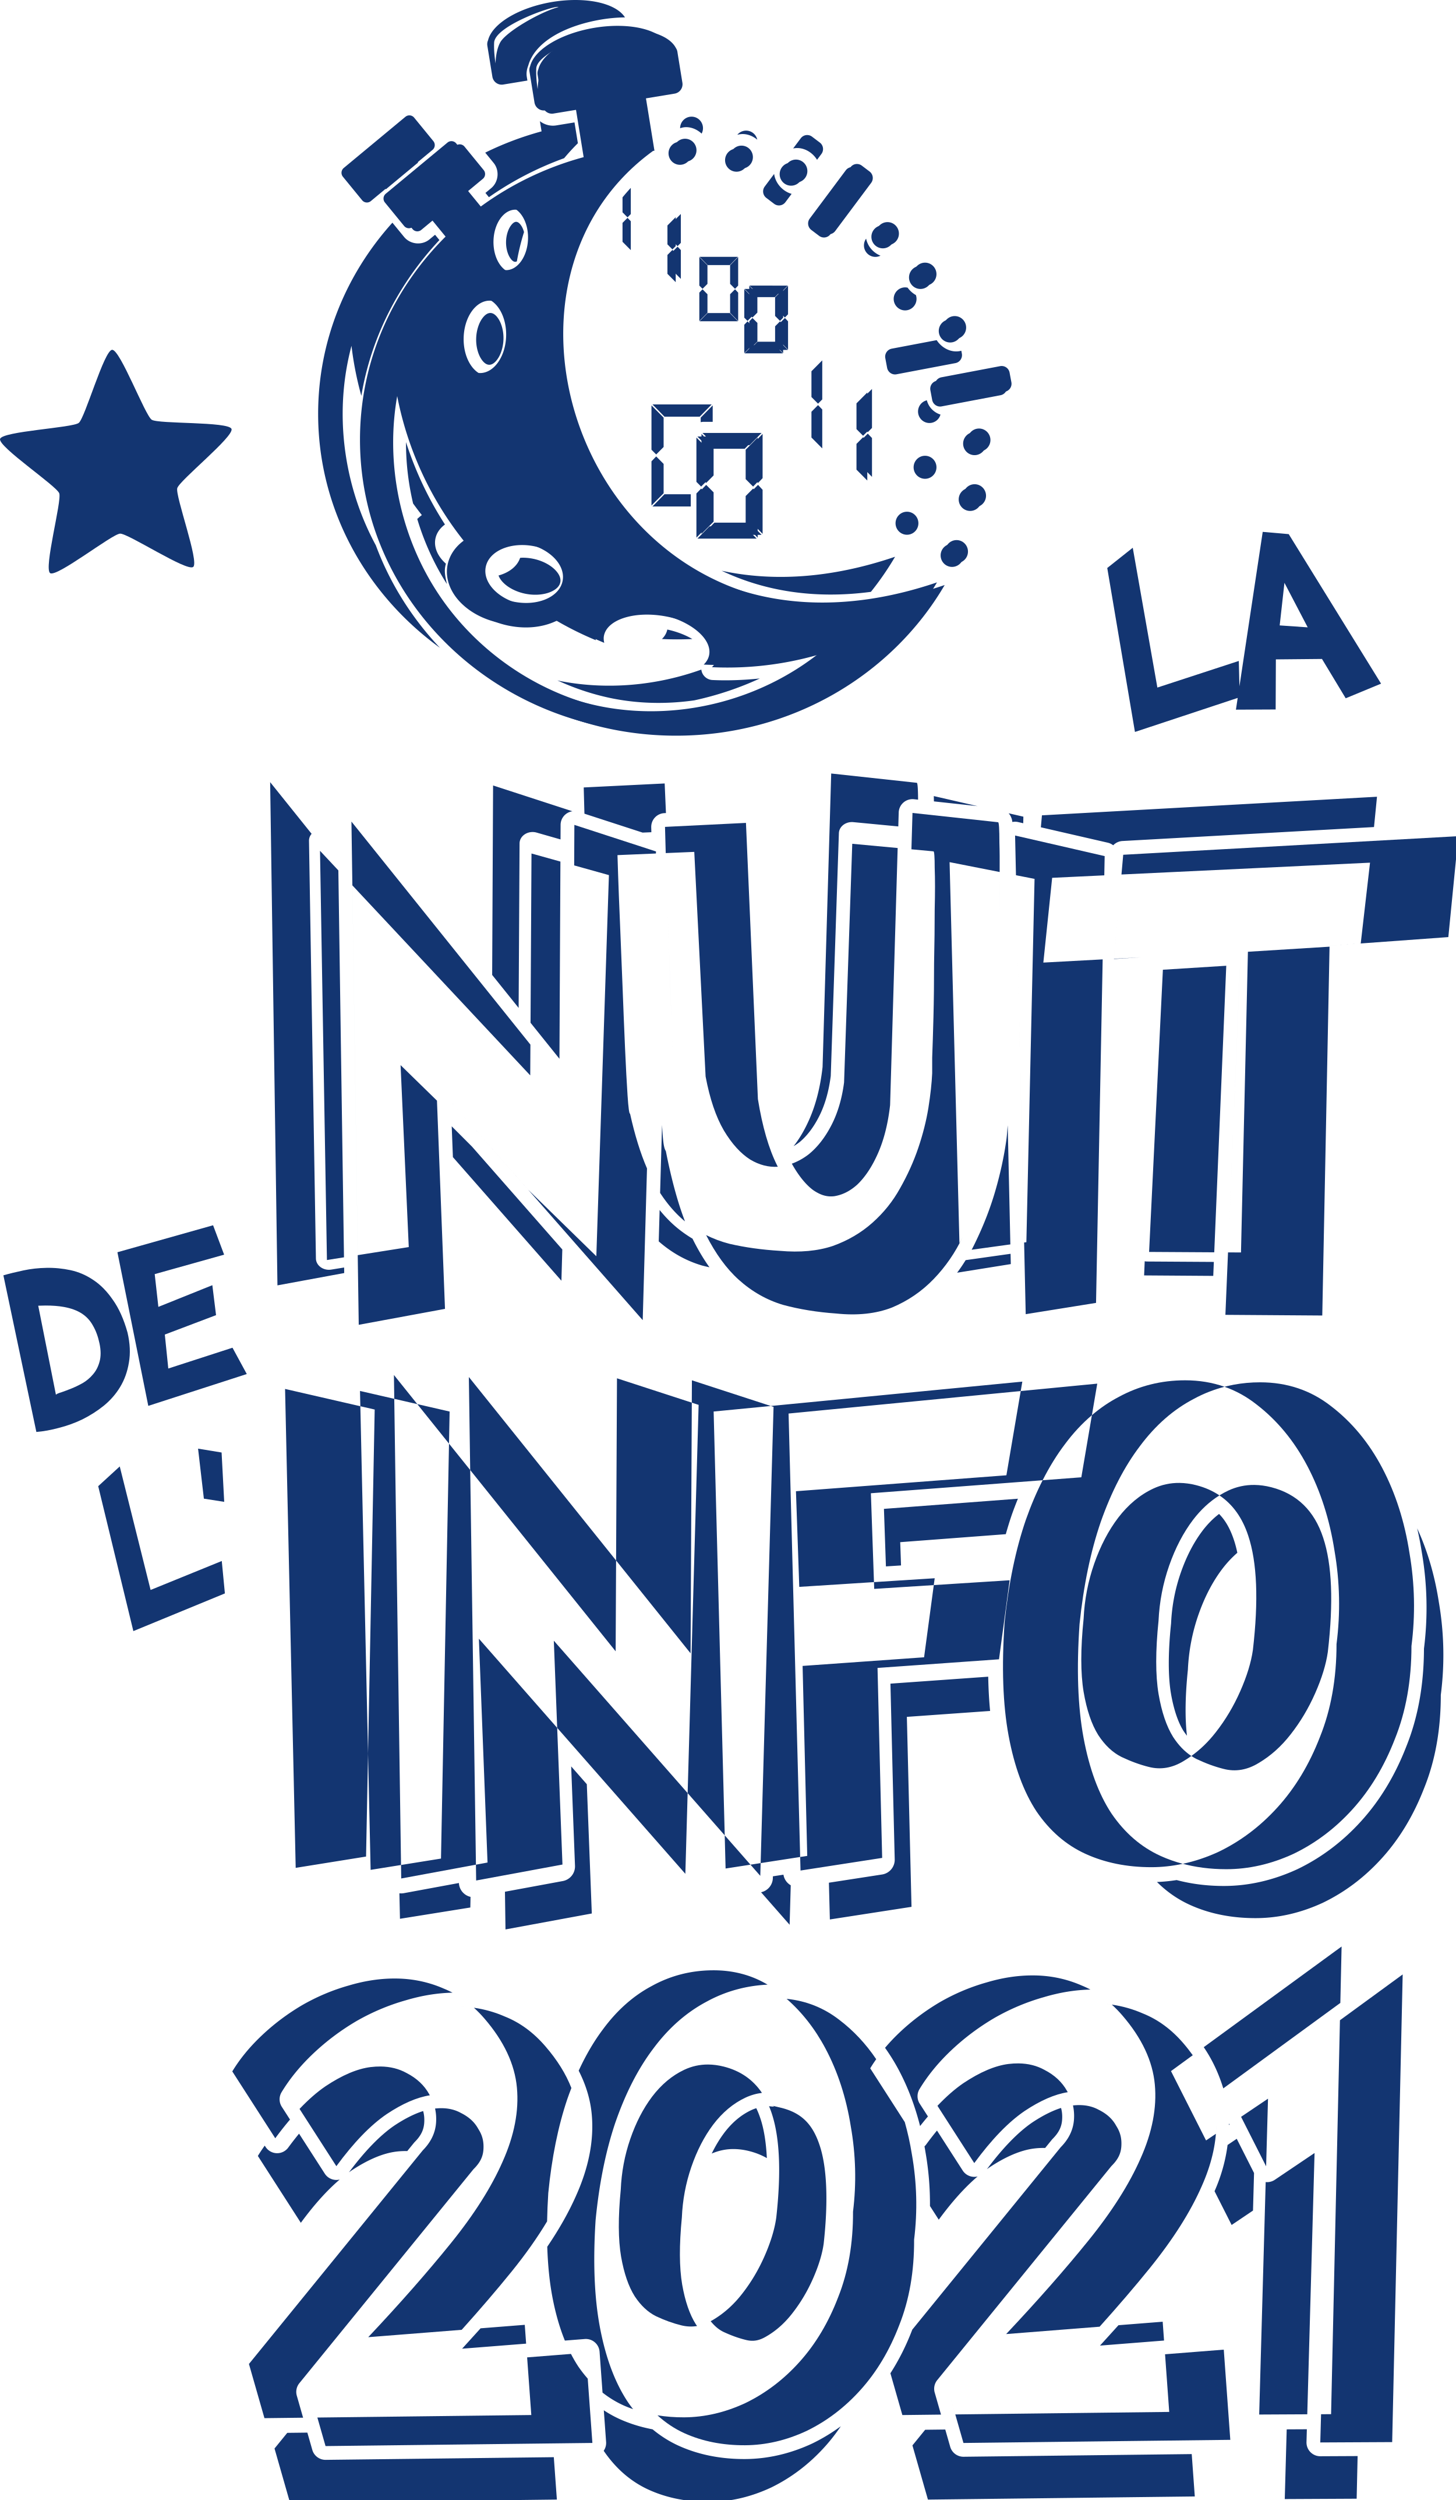
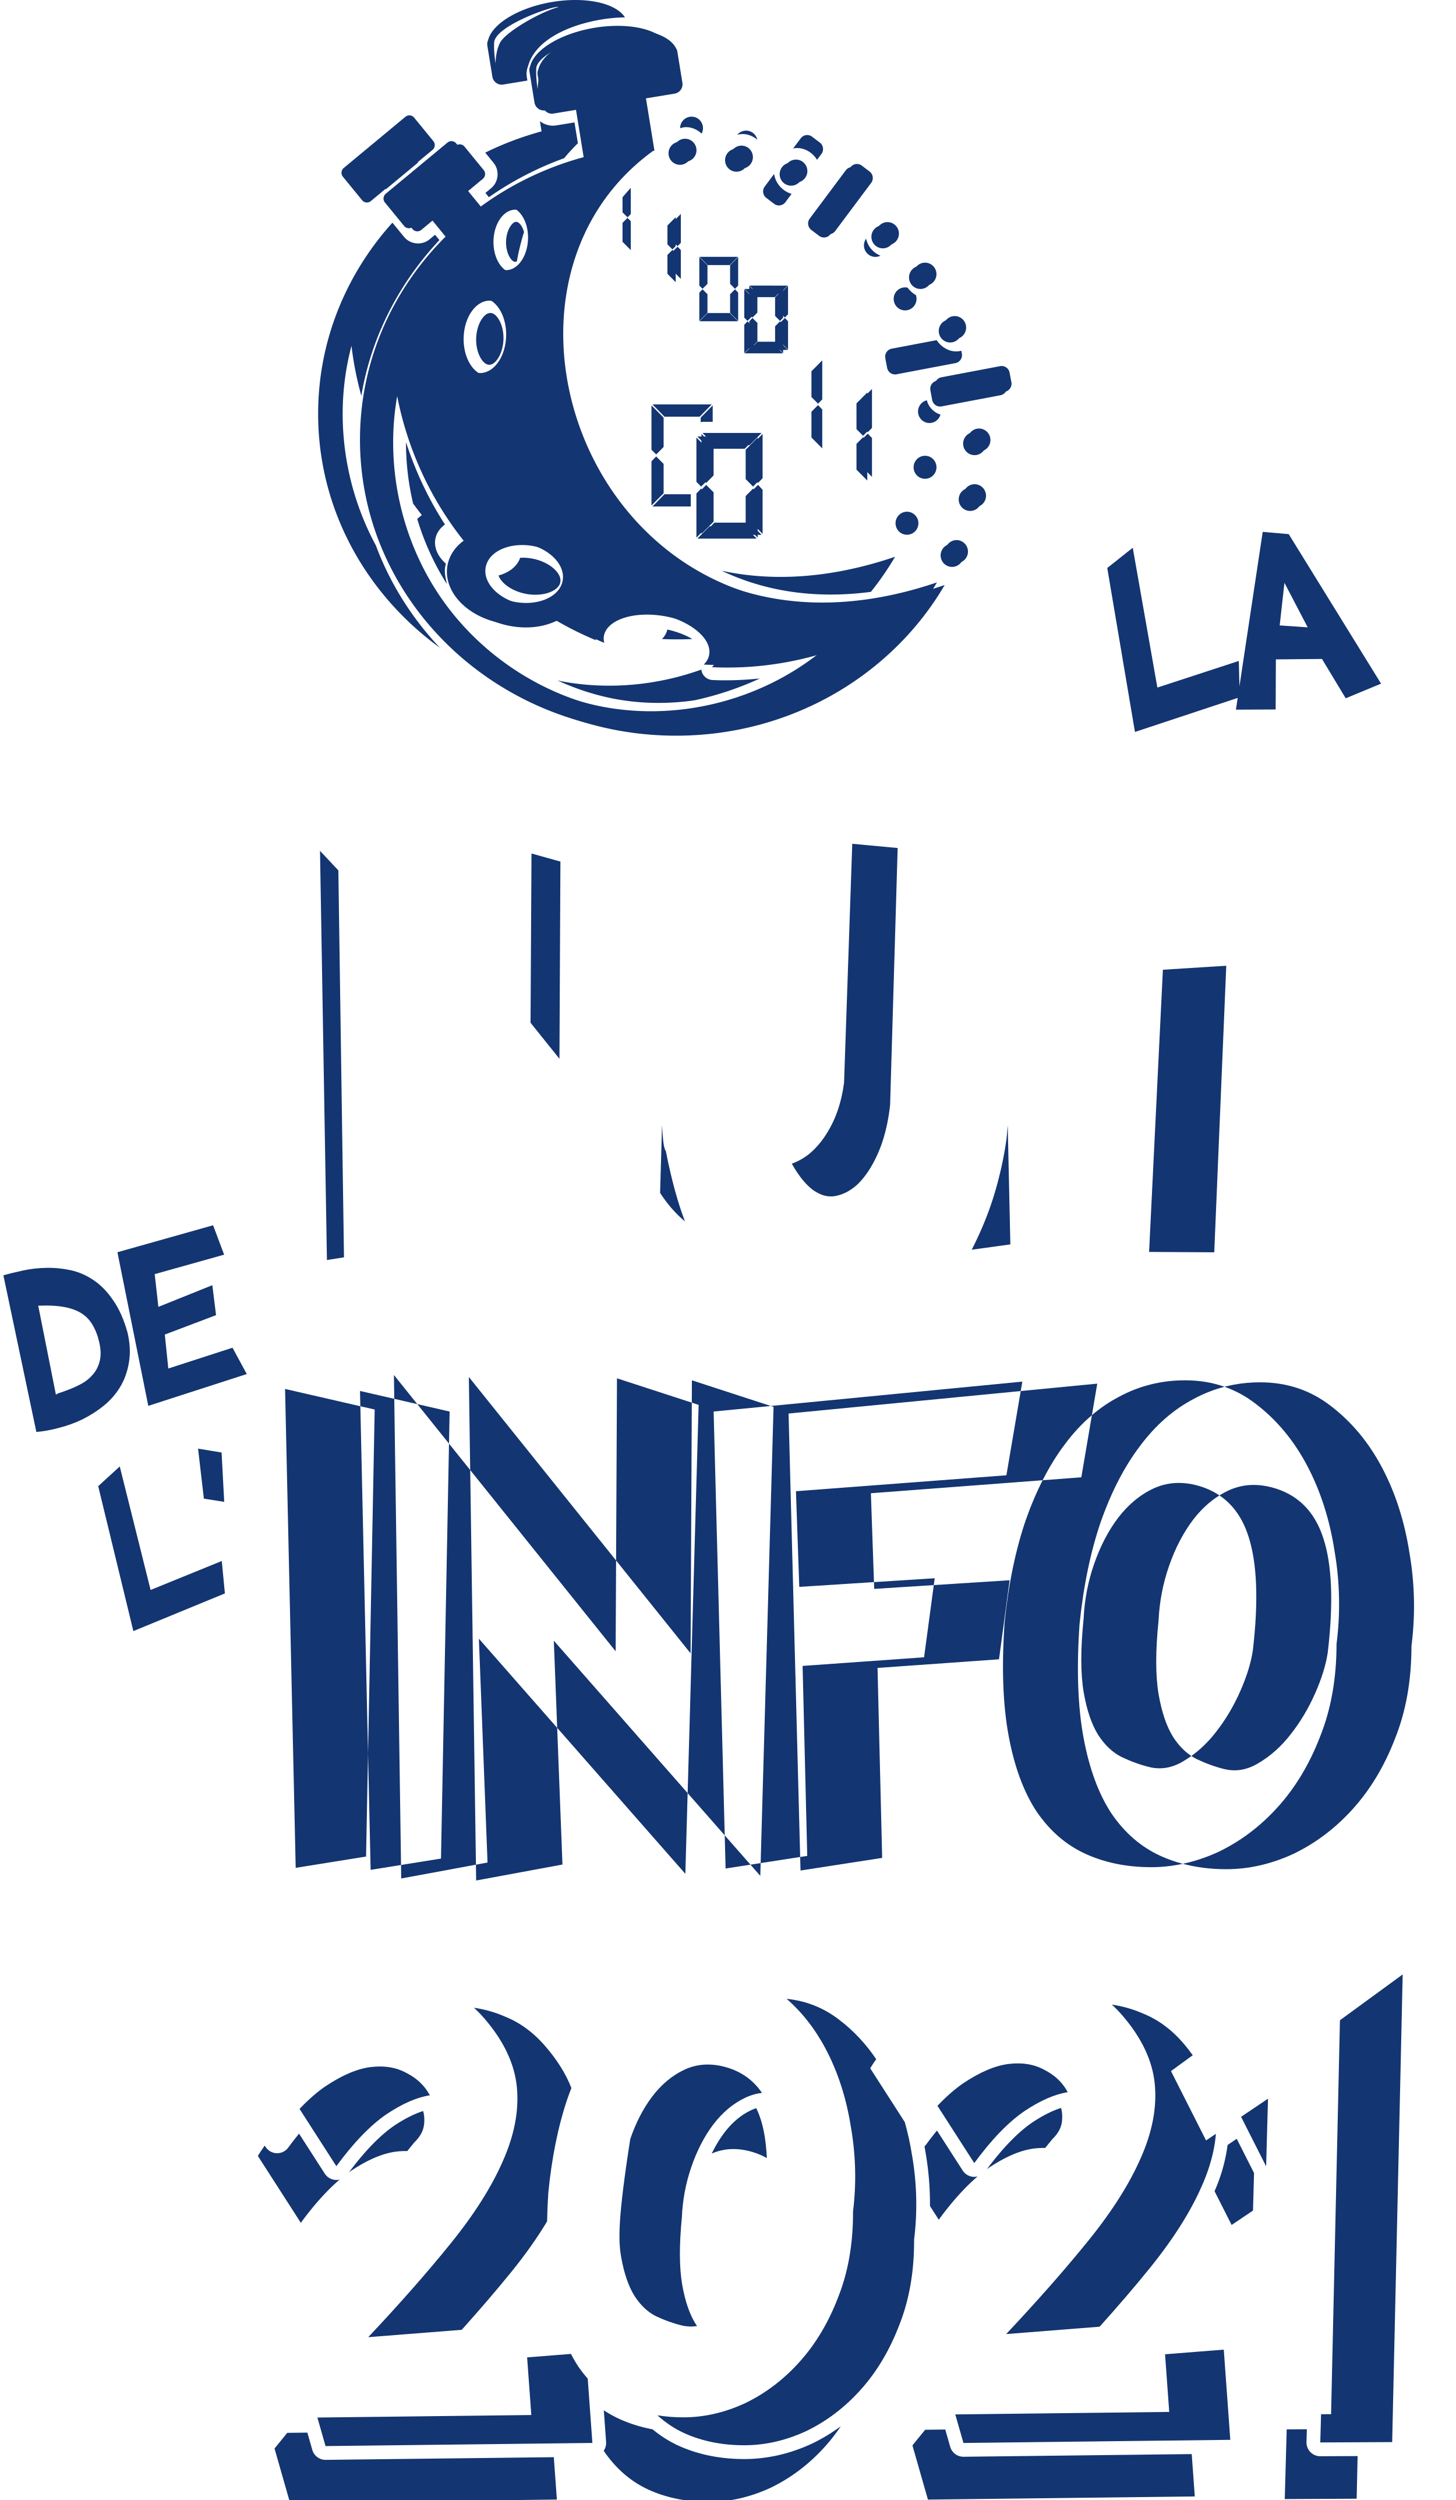
<svg xmlns="http://www.w3.org/2000/svg" xmlns:ns1="http://www.inkscape.org/namespaces/inkscape" xmlns:ns2="http://sodipodi.sourceforge.net/DTD/sodipodi-0.dtd" ns1:export-ydpi="394.54666" ns1:export-xdpi="394.54666" ns1:export-filename="/Users/celineauzias/Dropbox/artwork/N2I/2020/n2i2020_affiche_hd.png" width="420.365" height="721.355" viewBox="0 0 111.222 190.859" version="1.1" id="svg1295" ns1:version="1.0 (4035a4f, 2020-05-01)" ns2:docname="N2I2021-monocgrome.svg">
  <defs id="defs1289" />
  <ns2:namedview fit-margin-bottom="0" fit-margin-right="0" fit-margin-left="0" fit-margin-top="0" units="px" id="base" pagecolor="#ffffff" bordercolor="#666666" borderopacity="1.0" ns1:pageopacity="0.0" ns1:pageshadow="2" ns1:zoom="0.90813072" ns1:cx="229.53141" ns1:cy="402.99969" ns1:document-units="px" ns1:current-layer="layer1" ns1:document-rotation="0" showgrid="false" ns1:window-width="1434" ns1:window-height="855" ns1:window-x="0" ns1:window-y="23" ns1:window-maximized="1" ns1:snap-global="false">
    <ns1:grid originy="-21.161" originx="-87.363" type="xygrid" id="grid3480" />
  </ns2:namedview>
  <g transform="translate(-43.681,-10.656)" ns1:label="Calque 1" ns1:groupmode="layer" id="layer1">
    <g id="g8618">
-       <path ns2:type="star" style="opacity:1;fill:#133571;fill-opacity:1;stroke-width:0.24;stroke-linecap:round;stroke-linejoin:round;stroke-opacity:0.512" id="path4553" ns2:sides="5" ns2:cx="52.649178" ns2:cy="46.654552" ns2:r1="9.3025064" ns2:r2="4.7442784" ns2:arg1="0.89919017" ns2:arg2="1.5275087" ns1:flatsided="false" ns1:rounded="0.1" ns1:randomized="0" d="m 58.438,53.937 c -0.48,0.382 -4.97,-2.569 -5.583,-2.542 -0.613,0.027 -4.831,3.354 -5.342,3.016 -0.511,-0.339 0.907,-5.521 0.693,-6.096 -0.215,-0.575 -4.683,-3.558 -4.519,-4.149 0.164,-0.591 5.531,-0.843 6.011,-1.225 0.48,-0.382 1.937,-5.553 2.55,-5.58 0.613,-0.027 2.511,5 3.022,5.339 0.511,0.339 5.88,0.126 6.095,0.7 0.215,0.575 -3.979,3.933 -4.143,4.524 -0.164,0.591 1.697,5.631 1.217,6.013 z" ns1:transform-center-x="1.3922178" ns1:transform-center-y="-0.60078311" />
      <g id="g5794">
        <path id="path4663" style="fill:#133571;fill-opacity:1;fill-rule:nonzero;stroke:none;stroke-width:5.974;stroke-linecap:round;stroke-linejoin:round;stroke-miterlimit:4;stroke-dasharray:none;stroke-dashoffset:0;stroke-opacity:1" d="M 165.52 0 A 9.806 20.435 80.44 0 0 165.17 0.006 A 9.806 20.435 80.44 0 0 159.143 0.572 A 9.806 20.435 80.44 0 0 140.684 11.611 C 140.474 12.084 140.393 12.622 140.482 13.174 L 141.93 22.086 C 142.173 23.587 143.571 24.599 145.062 24.354 L 152.027 23.207 L 151.854 22.141 C 151.672 21.022 151.875 19.917 152.268 18.916 C 154.276 11.719 163.537 7.267 173.312 5.627 C 175.487 5.262 177.683 5.057 179.83 5.016 A 3.403 3.403 0 0 1 179.883 5.016 C 179.976 5.015 180.068 5.015 180.16 5.016 A 9.806 20.435 80.44 0 0 165.52 0.002 L 165.52 0 z M 160.855 1.992 L 160.855 1.994 C 160.923 1.999 160.977 2.008 161.014 2.025 C 155.61 3.496 145.843 9.178 144.186 12.227 C 142.84 14.702 142.848 18.264 142.848 18.264 C 142.848 18.264 142.299 15.117 142.439 12.285 C 142.676 7.517 158.774 1.84 160.855 1.992 z M 117.832 33.244 C 117.489 33.277 117.15 33.41 116.863 33.648 L 99.096 48.385 C 98.33 49.02 98.221 50.151 98.852 50.922 L 104.381 57.68 C 105.012 58.451 106.137 58.561 106.902 57.926 L 111.146 54.404 L 111.258 54.541 C 111.381 54.414 111.513 54.293 111.652 54.178 L 120.52 46.824 L 120.426 46.709 L 124.672 43.189 C 125.438 42.554 125.545 41.421 124.914 40.65 L 119.385 33.893 C 118.991 33.411 118.404 33.189 117.832 33.244 z M 199.346 33.607 A 3.294 3.316 0 0 0 196.053 36.924 A 3.294 3.316 0 0 0 196.053 36.947 C 196.595 36.752 197.169 36.631 197.783 36.631 C 199.45 36.632 201.036 37.359 202.248 38.492 A 3.294 3.316 0 0 0 202.641 36.924 A 3.294 3.316 0 0 0 199.346 33.607 z M 155.635 34.91 L 156.111 37.844 C 150.447 39.382 145.015 41.444 139.873 43.971 L 142.279 46.914 C 144.06 49.09 143.736 52.427 141.57 54.223 L 139.932 55.58 L 140.936 56.814 C 147.558 52.18 154.827 48.398 162.613 45.576 C 163.855 44.092 165.173 42.65 166.58 41.264 L 165.605 35.266 L 160.342 36.129 C 158.624 36.411 156.938 35.913 155.635 34.91 z M 215.074 37.631 A 3.294 3.316 0 0 0 212.537 38.83 C 213.037 38.697 213.552 38.617 214.076 38.617 C 215.63 38.618 217.117 39.246 218.293 40.248 A 3.294 3.316 0 0 0 215.074 37.631 z M 232.578 38.904 C 231.908 38.935 231.258 39.256 230.822 39.84 L 228.631 42.771 C 229.016 42.694 229.409 42.648 229.807 42.648 L 229.814 42.648 C 232.143 42.652 234.316 44.068 235.521 46.039 L 236.781 44.352 C 237.557 43.313 237.352 41.849 236.32 41.068 L 234.082 39.375 C 233.631 39.033 233.099 38.881 232.578 38.904 z M 223.154 50.104 L 220.443 53.732 C 219.668 54.771 219.873 56.235 220.904 57.016 L 223.141 58.711 C 224.172 59.492 225.627 59.284 226.402 58.246 L 228.191 55.85 C 225.608 55.129 223.492 52.77 223.154 50.104 z M 181.828 54.123 C 181.003 55.016 180.205 55.927 179.447 56.859 L 179.447 61.166 L 180.887 62.615 L 181.828 61.668 L 181.828 54.123 z M 180.891 62.758 L 180.74 62.908 L 179.447 64.209 L 179.447 69.656 L 181.828 72.053 L 181.828 63.736 L 180.891 62.758 z M 148.805 63.908 C 148.452 63.899 147.919 64.077 147.225 65.045 C 146.53 66.013 145.927 67.662 145.875 69.57 C 145.823 71.479 146.338 73.173 146.982 74.191 C 147.627 75.21 148.156 75.414 148.494 75.424 C 148.627 75.428 148.8 75.384 148.992 75.293 C 149.499 72.432 150.187 69.613 151.055 66.85 C 150.86 66.172 150.611 65.573 150.326 65.125 C 149.688 64.121 149.158 63.918 148.805 63.908 z M 113.117 64.148 C 99.78 78.953 91.705 98.191 91.705 119.229 C 91.705 146.731 105.496 171.173 126.83 186.635 C 118.782 178.135 112.445 168.129 108.34 157.111 C 99.824 141.387 96.775 122.685 100.088 105.074 C 100.434 103.241 100.847 101.422 101.322 99.619 C 101.889 104.49 102.851 109.31 104.158 114.033 C 107.005 96.929 115.104 81.507 126.666 69.156 L 125.412 67.629 L 123.803 68.965 C 121.635 70.762 118.264 70.436 116.48 68.256 L 113.117 64.148 z M 249.668 68.748 A 3.294 3.316 0 0 0 249.043 70.691 A 3.294 3.316 0 0 0 252.338 74.006 A 3.294 3.316 0 0 0 253.811 73.654 C 251.726 72.827 250.131 70.98 249.668 68.748 z M 201.658 73.996 L 202.008 74.354 L 203.973 76.359 L 210.396 76.359 L 212.711 73.996 L 201.658 73.996 z M 212.783 74.059 L 212.426 74.422 L 210.461 76.426 L 210.461 81.779 L 211.883 83.207 L 212.783 82.268 L 212.783 74.059 z M 201.586 74.064 L 201.586 74.568 L 201.586 82.27 L 202.516 83.205 L 203.932 81.779 L 203.932 76.426 L 201.586 74.064 z M 260.906 82.789 A 3.294 3.316 0 0 0 257.613 86.105 A 3.294 3.316 0 0 0 260.906 89.422 A 3.294 3.316 0 0 0 264.199 86.105 A 3.294 3.316 0 0 0 264.01 85.002 C 263.077 84.482 262.259 83.744 261.635 82.873 A 3.294 3.316 0 0 0 260.906 82.789 z M 211.885 83.332 L 211.732 83.486 L 210.461 84.766 L 210.461 90.119 L 212.783 92.486 L 212.783 84.303 L 211.885 83.332 z M 202.512 83.336 L 202.365 83.488 L 201.586 84.301 L 201.586 92.48 L 203.932 90.119 L 203.932 84.766 L 202.512 83.336 z M 141.393 90.166 C 140.726 90.148 139.894 90.506 138.98 91.781 C 138.067 93.057 137.325 95.138 137.26 97.518 C 137.195 99.897 137.826 102.009 138.67 103.334 C 139.513 104.659 140.328 105.065 140.994 105.084 C 141.661 105.102 142.495 104.742 143.408 103.467 C 144.322 102.191 145.064 100.112 145.129 97.732 C 145.194 95.353 144.562 93.239 143.719 91.914 C 142.875 90.589 142.059 90.185 141.393 90.166 z M 203.973 90.188 L 203.912 90.25 L 201.658 92.549 L 212.711 92.549 L 210.396 90.188 L 203.973 90.188 z M 270.008 97.99 L 257.057 100.447 C 255.789 100.688 254.96 101.909 255.199 103.186 L 255.717 105.955 C 255.956 107.232 257.17 108.067 258.438 107.826 L 275.406 104.607 C 276.674 104.367 277.503 103.146 277.264 101.869 L 277.109 101.045 C 276.629 101.167 276.135 101.239 275.633 101.238 C 273.358 101.237 271.231 99.889 270.008 97.99 z M 237.023 103.816 L 236.668 104.174 L 233.908 106.955 L 233.908 114.375 L 235.809 116.287 L 237.023 115.062 L 237.023 103.816 z M 267.178 115.32 A 3.294 3.316 0 0 0 264.633 118.549 A 3.294 3.316 0 0 0 267.926 121.865 A 3.294 3.316 0 0 0 271.102 119.43 C 269.216 118.847 267.674 117.308 267.178 115.32 z M 188.08 116.506 L 188.43 116.863 L 191.535 120.031 L 201.701 120.031 L 205.154 116.506 L 188.08 116.506 z M 235.811 116.707 L 235.66 116.857 L 233.908 118.621 L 233.908 126.041 L 237.023 129.178 L 237.023 117.971 L 235.811 116.707 z M 205.441 116.785 L 205.086 117.146 L 201.982 120.314 L 201.982 121.627 A 3.403 3.403 0 0 1 202.811 121.523 L 205.441 121.523 L 205.441 116.785 z M 187.795 116.789 L 187.795 117.295 L 187.795 129.555 L 189.154 130.924 L 191.295 128.768 L 191.295 120.312 L 187.795 116.789 z M 117.033 127.369 C 117.012 133.323 117.716 139.27 119.082 145.057 C 119.901 146.183 120.736 147.298 121.604 148.387 C 121.133 148.732 120.694 149.112 120.275 149.512 C 122.259 156.11 125.121 162.438 128.814 168.244 C 128.505 166.601 128.01 164.992 128.342 163.23 C 128.396 162.944 128.465 162.666 128.539 162.391 C 126.241 160.355 125.025 157.775 125.502 155.24 C 125.815 153.579 126.809 152.167 128.266 151.096 C 123.501 143.728 119.736 135.741 117.033 127.369 z M 266.65 131.301 A 3.294 3.316 0 0 0 263.357 134.617 A 3.294 3.316 0 0 0 266.65 137.934 A 3.294 3.316 0 0 0 269.945 134.617 A 3.294 3.316 0 0 0 266.65 131.301 z M 189.152 131.488 L 189.004 131.643 L 187.795 132.904 L 187.795 145.625 L 191.295 142.102 L 191.295 133.646 L 189.152 131.488 z M 191.535 142.385 L 191.475 142.447 L 188.082 145.91 L 199.119 145.91 L 199.119 142.385 L 191.535 142.385 z M 261.445 147.42 A 3.294 3.316 0 0 0 258.15 150.736 A 3.294 3.316 0 0 0 261.445 154.053 A 3.294 3.316 0 0 0 264.738 150.736 A 3.294 3.316 0 0 0 261.445 147.42 z M 258.014 160.393 C 239.32 166.747 222.537 167.548 208.027 164.424 C 220.081 170.152 234.504 172.694 251.047 170.502 C 253.608 167.301 255.944 163.928 258.014 160.393 z M 150.473 160.67 C 150.283 160.674 150.109 160.703 149.924 160.715 C 149.116 163.143 146.781 164.945 143.707 165.791 C 143.93 166.441 144.371 167.145 145.121 167.896 C 146.496 169.274 148.812 170.547 151.596 171.078 C 154.379 171.609 156.995 171.276 158.77 170.502 C 160.544 169.728 161.326 168.732 161.516 167.727 C 161.705 166.721 161.341 165.494 159.967 164.117 C 158.592 162.74 156.276 161.467 153.492 160.936 C 152.439 160.735 151.426 160.65 150.473 160.67 z M 192.355 181.363 C 192.15 182.385 191.608 183.3 190.811 184.092 C 193.727 184.23 196.65 184.228 199.566 184.096 C 197.652 182.959 195.158 181.966 192.355 181.363 z M 202.164 192.898 C 189.296 197.505 175.243 198.788 161.812 196.262 C 161.433 196.189 161.058 196.094 160.68 196.016 C 165.951 198.439 171.489 200.251 177.174 201.336 L 177.182 201.336 C 184.751 202.759 192.524 202.846 200.154 201.758 C 206.751 200.331 213.071 198.206 219.02 195.463 C 214.487 195.916 209.932 196.119 205.379 195.904 A 3.403 3.403 0 0 1 202.164 192.898 z " transform="matrix(0.265,0,0,0.265,43.681,10.656)" />
        <g transform="matrix(0.208,0,0,0.208,275.931,-100.151)" id="g7130" style="display:inline;fill:#133571;fill-opacity:1;stroke-width:0.954">
          <g style="fill:#133571;fill-opacity:1;stroke-width:0.954" id="g7124" transform="matrix(0.356,-0.295,0.293,0.358,-1541.033,-953.797)">
            <path id="path7122" transform="matrix(0.887,0.731,-0.731,0.887,9335.869,1869.738)" d="m -6072.721,6716.023 a 23.426,49.129 80.541 0 0 -0.842,0.012 23.426,49.129 80.541 0 0 -14.492,1.355 23.426,49.129 80.541 0 0 -44.389,26.363 c -0.504,1.13 -0.698,2.417 -0.482,3.734 l 3.478,21.285 c 0.586,3.586 3.945,6.002 7.531,5.416 l 20.75,-3.391 5.818,35.613 c -27.182,7.333 -52.15,19.641 -73.742,35.82 l -12.066,-14.648 10.207,-8.408 c 1.841,-1.517 2.101,-4.22 0.584,-6.061 l -13.297,-16.142 c -0.948,-1.151 -2.358,-1.683 -3.732,-1.551 -0.825,0.079 -1.638,0.398 -2.328,0.967 l -42.727,35.197 c -1.841,1.517 -2.103,4.22 -0.586,6.061 l 13.297,16.143 c 1.517,1.841 4.22,2.101 6.061,0.584 l 10.207,-8.408 12.477,15.146 c -36.678,36.297 -59.227,85.503 -59.227,139.684 0,111.579 95.627,202.139 213.445,202.139 80.147,0 149.982,-41.899 186.473,-103.82 -232.972,78.662 -343.203,-197.914 -202.441,-299.197 l 0.934,-0.152 -0.076,-0.471 c 0.051,-0.037 0.101,-0.075 0.152,-0.111 -0.057,0 -0.113,0.01 -0.17,0.014 l -5.799,-35.498 19.881,-3.248 c 3.586,-0.586 6.002,-3.945 5.416,-7.531 l -3.35,-20.494 h 0.012 a 23.426,49.129 80.541 0 0 -0.035,-0.146 l -0.105,-0.643 c -0.159,-0.973 -0.526,-1.855 -1.043,-2.619 a 23.426,49.129 80.541 0 0 -35.793,-12.99 z m -11.215,4.76 c 0.161,0.012 0.288,0.037 0.377,0.078 -12.993,3.512 -36.478,17.082 -40.463,24.363 -3.236,5.913 -3.221,14.422 -3.221,14.422 0,0 -1.318,-7.517 -0.981,-14.281 0.568,-11.389 39.282,-24.946 44.287,-24.582 z m -64.174,119.647 c 8.213,0.227 14.58,10.166 14.248,22.244 -0.332,12.078 -7.238,21.747 -15.451,21.52 -8.213,-0.224 -14.58,-10.258 -14.248,-22.336 0.332,-12.078 7.238,-21.652 15.451,-21.428 z m -17.811,62.713 c 9.746,0.267 17.329,12.1 16.936,26.432 -0.394,14.332 -8.619,25.724 -18.365,25.457 -9.745,-0.267 -17.322,-12.097 -16.928,-26.43 0.394,-14.332 8.612,-25.727 18.357,-25.459 z m -61.174,50.814 c 4.963,42.358 22.073,83.22 48.768,116.481 -5.627,4.095 -9.842,9.832 -11.17,16.842 -1.837,9.699 2.38,19.049 9.297,25.953 6.918,6.904 16.645,11.883 27.9,14.016 11.256,2.131 22.13,1.051 31.094,-2.844 1.016,-0.441 2.042,-0.896 3.012,-1.422 10.06,6.118 20.638,11.457 31.52,15.951 -0.367,-1.621 -0.52,-3.178 -0.217,-4.779 2.171,-11.457 21.59,-17.487 43.318,-13.371 21.727,4.116 37.589,16.83 35.418,28.287 -0.473,2.496 -1.8,4.718 -3.752,6.644 28.842,1.353 57.923,-2.778 85.232,-12.164 -42.093,35.795 -100.647,51.382 -154.961,41.232 -47.938,-9.081 -91.774,-37.893 -119.25,-78.211 -27.475,-40.318 -38.257,-91.65 -29.178,-139.588 0.832,-4.377 1.825,-8.721 2.969,-13.027 z m 82.586,117.592 c 2.893,-0.06 5.909,0.183 8.975,0.764 16.35,3.097 27.912,14.593 25.807,25.711 -2.106,11.119 -17.07,17.596 -33.42,14.498 -16.351,-3.097 -27.913,-14.598 -25.807,-25.717 1.711,-9.034 11.91,-14.997 24.445,-15.256 z" style="opacity:1;fill:#133571;fill-opacity:1;fill-rule:nonzero;stroke:none;stroke-width:14.317;stroke-linecap:round;stroke-linejoin:round;stroke-miterlimit:4;stroke-dasharray:none;stroke-dashoffset:0;stroke-opacity:1" ns1:connector-curvature="0" />
          </g>
          <path id="path7126" d="m -868.431,612.421 -0.452,0.455 -2.582,2.599 v 6.942 l 1.835,1.847 1.2,-1.208 z m -1.197,12.027 -0.191,0.192 -1.647,1.656 v 6.942 l 3.035,3.055 v -10.598 z m 26.475,14.323 0.445,0.454 2.505,2.555 h 8.19 l 2.95,-3.01 z m 14.181,0.079 -0.455,0.463 -2.504,2.554 v 6.821 l 1.811,1.821 1.147,-1.197 z m -14.272,0.006 v 0.644 9.814 l 1.183,1.191 1.807,-1.817 v -6.823 z m 13.128,11.812 -0.195,0.196 -1.619,1.631 v 6.822 l 2.958,3.017 v -10.428 z m -11.948,0.006 -0.187,0.195 -0.993,1.035 v 10.425 l 2.99,-3.01 v -6.823 z m 1.861,8.731 -0.078,0.08 -2.873,2.929 h 14.092 l -2.951,-3.009 h -8.19 z m 42.133,17.371 -0.452,0.455 -3.518,3.542 v 9.458 l 2.422,2.437 1.549,-1.56 z m -62.391,16.171 0.445,0.454 3.957,4.037 h 12.961 l 4.401,-4.492 z m 60.845,0.256 -0.191,0.192 -2.234,2.247 v 9.458 l 3.971,3.998 v -14.283 z m -38.714,0.1 -0.453,0.461 -3.956,4.035 v 10.774 l 2.733,2.75 1.676,-1.75 z m -22.496,0.005 v 0.644 15.624 l 1.733,1.745 2.728,-2.747 v -10.775 z m 20.823,18.729 -0.195,0.195 -2.542,2.559 v 10.774 l 4.41,4.497 v -16.215 z m -19.093,0.005 -0.187,0.196 -1.543,1.607 v 16.213 l 4.462,-4.491 v -10.775 z m 3.038,13.887 -0.078,0.079 -4.324,4.413 h 21.764 l -4.401,-4.492 h -12.961 z" style="font-style:normal;font-variant:normal;font-weight:normal;font-stretch:normal;font-size:medium;line-height:100%;font-family:DS-Digital;-inkscape-font-specification:DS-Digital;text-align:start;writing-mode:lr-tb;text-anchor:start;fill:#133571;fill-opacity:1;stroke:none;stroke-width:1.512;stroke-miterlimit:4;stroke-dasharray:none;stroke-opacity:1" ns1:connector-curvature="0" />
          <path id="path7128" d="m -866.868,584.762 a 4.199,4.226 0 0 0 -4.199,4.227 4.199,4.226 0 0 0 4.199,4.226 4.199,4.226 0 0 0 4.2,-4.226 4.199,4.226 0 0 0 -4.2,-4.227 z m 20.768,2.534 a 4.199,4.226 0 0 0 -4.199,4.226 4.199,4.226 0 0 0 4.199,4.226 4.199,4.226 0 0 0 4.199,-4.226 4.199,4.226 0 0 0 -4.199,-4.226 z m 20.049,5.129 a 4.199,4.226 0 0 0 -4.199,4.226 4.199,4.226 0 0 0 4.199,4.226 4.199,4.226 0 0 0 4.199,-4.226 4.199,4.226 0 0 0 -4.199,-4.226 z m 22.315,1.622 c -0.854,0.038 -1.683,0.448 -2.24,1.192 l -13.23,17.708 c -0.989,1.323 -0.726,3.189 0.588,4.184 l 2.852,2.159 c 1.315,0.995 3.169,0.731 4.157,-0.592 l 13.231,-17.708 c 0.989,-1.323 0.726,-3.19 -0.588,-4.185 l -2.853,-2.158 c -0.575,-0.435 -1.254,-0.63 -1.918,-0.6 z m 11.376,21.374 c -2.319,1.6e-4 -4.198,1.892 -4.199,4.226 1.6e-4,2.334 1.88,4.226 4.199,4.226 2.319,-1e-4 4.198,-1.892 4.199,-4.226 -1.6e-4,-2.334 -1.88,-4.226 -4.199,-4.226 z m 13.812,14.911 a 4.199,4.226 0 0 0 -4.199,4.226 4.199,4.226 0 0 0 4.199,4.226 4.199,4.226 0 0 0 4.2,-4.226 4.199,4.226 0 0 0 -4.2,-4.226 z m 10.924,19.645 a 4.199,4.226 0 0 0 -4.199,4.226 4.199,4.226 0 0 0 4.199,4.226 4.199,4.226 0 0 0 4.199,-4.226 4.199,4.226 0 0 0 -4.199,-4.226 z m 17.324,18.351 c -0.198,-0.005 -0.398,0.014 -0.601,0.052 l -21.632,4.102 c -1.616,0.307 -2.672,1.863 -2.368,3.49 l 0.661,3.53 c 0.305,1.627 1.851,2.69 3.468,2.383 l 21.632,-4.102 c 1.616,-0.306 2.673,-1.863 2.368,-3.49 l -0.661,-3.53 c -0.266,-1.424 -1.484,-2.415 -2.867,-2.436 z m -8.376,22.999 a 4.199,4.226 0 0 0 -4.199,4.226 4.199,4.226 0 0 0 4.199,4.226 4.199,4.226 0 0 0 4.2,-4.226 4.199,4.226 0 0 0 -4.2,-4.226 z m -1.626,20.478 a 4.199,4.226 0 0 0 -4.199,4.226 4.199,4.226 0 0 0 4.199,4.226 4.199,4.226 0 0 0 4.2,-4.226 4.199,4.226 0 0 0 -4.2,-4.226 z m -6.636,20.542 a 4.199,4.226 0 0 0 -4.199,4.226 4.199,4.226 0 0 0 4.199,4.226 4.199,4.226 0 0 0 4.199,-4.226 4.199,4.226 0 0 0 -4.199,-4.226 z" style="font-style:normal;font-variant:normal;font-weight:normal;font-stretch:normal;font-size:medium;line-height:100%;font-family:DS-Digital;-inkscape-font-specification:DS-Digital;text-align:start;writing-mode:lr-tb;text-anchor:start;fill:#133571;fill-opacity:1;stroke:none;stroke-width:1.512;stroke-miterlimit:4;stroke-dasharray:none;stroke-opacity:1" ns1:connector-curvature="0" />
        </g>
        <path id="path6540" style="fill:#133571;fill-opacity:1;fill-rule:nonzero;stroke:none;stroke-width:1.581;stroke-linecap:round;stroke-linejoin:round;stroke-miterlimit:4;stroke-dasharray:none;stroke-dashoffset:0;stroke-opacity:1" d="m 91.373,12.883 a 2.595,5.407 80.44 0 0 -0.093,0.001 2.595,5.407 80.44 0 0 -1.594,0.15 2.595,5.407 80.44 0 0 -4.884,2.92 c -0.056,0.125 -0.077,0.268 -0.053,0.414 l 0.382,2.357 c 0.064,0.397 0.434,0.665 0.829,0.6 l 2.283,-0.375 0.64,3.945 c -2.991,0.812 -5.738,2.175 -8.114,3.968 l -1.328,-1.623 1.123,-0.931 c 0.203,-0.168 0.231,-0.467 0.064,-0.671 l -1.463,-1.789 c -0.104,-0.127 -0.26,-0.186 -0.411,-0.172 -0.091,0.009 -0.18,0.044 -0.256,0.107 l -4.702,3.899 c -0.203,0.168 -0.231,0.467 -0.064,0.671 l 1.463,1.789 c 0.167,0.204 0.464,0.233 0.667,0.065 l 1.123,-0.931 1.373,1.677 c -4.036,4.021 -6.516,9.472 -6.516,15.474 0,12.36 10.522,22.392 23.485,22.392 8.818,0 16.502,-4.641 20.517,-11.501 C 90.211,64.034 78.083,33.396 93.57,22.176 l 0.103,-0.017 -0.008,-0.052 c 0.006,-0.004 0.011,-0.008 0.017,-0.012 -0.006,0 -0.012,0.001 -0.019,0.002 l -0.638,-3.933 2.187,-0.36 c 0.395,-0.065 0.66,-0.437 0.596,-0.834 L 95.44,14.7 h 0.002 a 2.595,5.407 80.44 0 0 -0.004,-0.017 l -0.011,-0.071 c -0.017,-0.108 -0.058,-0.205 -0.115,-0.29 a 2.595,5.407 80.44 0 0 -3.938,-1.439 z m -1.234,0.527 c 0.018,0.001 0.032,0.004 0.041,0.009 -1.43,0.389 -4.013,1.892 -4.452,2.699 -0.356,0.655 -0.355,1.598 -0.355,1.598 0,0 -0.145,-0.833 -0.108,-1.582 0.063,-1.262 4.322,-2.763 4.873,-2.723 z m 5.874,7.838 a 0.871,0.877 0 0 0 -0.872,0.878 0.871,0.877 0 0 0 0.872,0.877 0.871,0.877 0 0 0 0.871,-0.877 0.871,0.877 0 0 0 -0.871,-0.878 z m 4.31,0.526 a 0.871,0.877 0 0 0 -0.871,0.877 0.871,0.877 0 0 0 0.871,0.877 0.871,0.877 0 0 0 0.871,-0.877 0.871,0.877 0 0 0 -0.871,-0.877 z m 4.161,1.065 a 0.871,0.877 0 0 0 -0.871,0.877 0.871,0.877 0 0 0 0.871,0.877 0.871,0.877 0 0 0 0.871,-0.877 0.871,0.877 0 0 0 -0.871,-0.877 z m 4.632,0.336 c -0.177,0.008 -0.35,0.093 -0.465,0.248 l -2.746,3.676 c -0.205,0.275 -0.151,0.662 0.122,0.869 l 0.592,0.448 c 0.273,0.207 0.657,0.152 0.862,-0.122 l 2.747,-3.676 c 0.205,-0.275 0.15,-0.663 -0.122,-0.869 l -0.592,-0.448 c -0.119,-0.09 -0.26,-0.131 -0.398,-0.125 z m -26.038,3.488 c 0.904,0.025 1.604,1.126 1.568,2.464 -0.036,1.338 -0.796,2.409 -1.7,2.384 -0.904,-0.025 -1.604,-1.136 -1.568,-2.474 0.036,-1.338 0.797,-2.398 1.7,-2.373 z m 12.61,0.327 -0.094,0.095 -0.536,0.54 v 1.441 l 0.381,0.383 0.249,-0.251 z m 15.789,0.623 c -0.481,3.3e-5 -0.872,0.393 -0.872,0.877 3e-5,0.485 0.391,0.877 0.872,0.877 0.481,-2.1e-5 0.871,-0.392 0.871,-0.877 -4e-5,-0.485 -0.39,-0.877 -0.871,-0.877 z m -16.037,1.874 -0.04,0.04 -0.342,0.344 v 1.441 l 0.63,0.634 v -2.2 z m 18.904,1.221 a 0.871,0.877 0 0 0 -0.871,0.877 0.871,0.877 0 0 0 0.871,0.877 0.871,0.877 0 0 0 0.872,-0.877 0.871,0.877 0 0 0 -0.872,-0.877 z m -13.409,1.752 0.092,0.094 0.52,0.531 h 1.7 l 0.612,-0.625 z m 2.943,0.017 -0.095,0.096 -0.519,0.531 v 1.416 l 0.376,0.378 0.238,-0.249 z m -2.962,10e-4 v 0.134 2.037 l 0.245,0.248 0.375,-0.377 v -1.416 z m -19.797,1.132 c 1.072,0.03 1.907,1.34 1.863,2.928 -0.043,1.588 -0.949,2.85 -2.021,2.821 -1.072,-0.03 -1.906,-1.34 -1.862,-2.928 0.043,-1.588 0.948,-2.85 2.02,-2.821 z m 35.492,1.176 a 0.871,0.877 0 0 0 -0.871,0.877 0.871,0.877 0 0 0 0.871,0.877 0.871,0.877 0 0 0 0.872,-0.877 0.871,0.877 0 0 0 -0.872,-0.877 z m -12.97,0.144 -0.04,0.041 -0.336,0.338 v 1.416 l 0.614,0.626 v -2.165 z m -2.479,0.002 -0.039,0.04 -0.206,0.215 v 2.164 l 0.621,-0.625 v -1.417 z m 0.386,1.812 -0.016,0.017 -0.596,0.608 h 2.925 l -0.612,-0.625 z m 18.659,1.853 c -0.041,-0.001 -0.083,0.003 -0.125,0.011 l -4.49,0.852 c -0.335,0.064 -0.555,0.387 -0.491,0.725 l 0.137,0.733 c 0.063,0.338 0.384,0.558 0.72,0.495 l 4.49,-0.852 c 0.335,-0.064 0.555,-0.387 0.491,-0.725 l -0.137,-0.733 c -0.055,-0.296 -0.308,-0.501 -0.595,-0.505 z M 74.387,39.24 c 0.546,4.692 2.428,9.219 5.366,12.904 -0.619,0.454 -1.083,1.089 -1.229,1.866 -0.202,1.074 0.262,2.11 1.023,2.875 0.761,0.765 1.832,1.317 3.07,1.553 1.238,0.236 2.435,0.116 3.421,-0.315 0.112,-0.049 0.225,-0.099 0.332,-0.158 1.107,0.678 2.271,1.269 3.468,1.767 -0.04,-0.18 -0.057,-0.352 -0.024,-0.53 0.239,-1.269 2.375,-1.937 4.766,-1.481 2.391,0.456 4.136,1.864 3.897,3.134 -0.052,0.276 -0.198,0.523 -0.413,0.736 3.173,0.15 6.373,-0.308 9.378,-1.347 -4.631,3.965 -11.074,5.691 -17.05,4.567 -5.275,-1.006 -10.098,-4.197 -13.121,-8.664 -3.023,-4.466 -4.209,-10.153 -3.21,-15.463 0.092,-0.485 0.201,-0.966 0.327,-1.443 z m 35.904,1.111 -0.094,0.095 -0.73,0.735 v 1.963 l 0.503,0.506 0.321,-0.323 z m 8.176,3.02 a 0.871,0.877 0 0 0 -0.871,0.877 0.871,0.877 0 0 0 0.871,0.877 0.871,0.877 0 0 0 0.872,-0.877 0.871,0.877 0 0 0 -0.872,-0.877 z m -21.125,0.337 0.092,0.094 0.821,0.838 h 2.69 l 0.914,-0.932 z m 12.628,0.053 -0.039,0.04 -0.464,0.466 v 1.964 l 0.824,0.83 v -2.965 z m -8.035,0.021 -0.094,0.096 -0.821,0.838 v 2.237 l 0.567,0.571 0.348,-0.363 z m -4.669,0.001 v 0.133 3.244 l 0.36,0.362 0.566,-0.57 v -2.237 z m 20.864,3.84 a 0.871,0.877 0 0 0 -0.871,0.877 0.871,0.877 0 0 0 0.871,0.877 0.871,0.877 0 0 0 0.872,-0.877 0.871,0.877 0 0 0 -0.872,-0.877 z m -16.542,0.049 -0.04,0.04 -0.528,0.531 v 2.237 l 0.915,0.934 v -3.366 z m -3.963,0.001 -0.039,0.04 -0.32,0.334 v 3.366 l 0.926,-0.933 v -2.237 z m 0.63,2.883 -0.016,0.016 -0.898,0.916 h 4.518 l -0.914,-0.932 z m 18.497,1.332 a 0.871,0.877 0 0 0 -0.871,0.877 0.871,0.877 0 0 0 0.871,0.877 0.871,0.877 0 0 0 0.871,-0.877 0.871,0.877 0 0 0 -0.871,-0.877 z m -33.279,0.379 c 0.318,-0.007 0.65,0.02 0.988,0.085 1.799,0.343 3.071,1.616 2.839,2.848 -0.232,1.232 -1.878,1.949 -3.677,1.606 -1.799,-0.343 -3.071,-1.617 -2.84,-2.849 0.188,-1.001 1.31,-1.661 2.69,-1.69 z" />
      </g>
      <g id="g8593">
        <path transform="matrix(0.265,0,0,0.265,43.681,10.656)" d="M 305.857 607.271 C 303.439 608.04 300.661 609.394 297.564 611.453 C 293.573 614.181 289.148 618.662 284.492 624.912 C 284.698 624.765 284.904 624.603 285.109 624.463 C 289.895 621.278 294.218 619.442 298.08 618.955 C 299.185 618.82 300.247 618.773 301.271 618.801 L 303.217 616.412 A 3.971 3.971 0 0 1 303.475 616.131 C 305.268 614.32 306.014 612.675 306.162 610.713 C 306.254 609.433 306.149 608.315 305.857 607.271 z M 218.002 607.342 C 217.507 607.502 217.016 607.686 216.525 607.918 C 213.657 609.273 211.079 611.397 208.73 614.486 C 208.729 614.486 208.732 614.493 208.73 614.494 C 207.415 616.247 206.225 618.22 205.162 620.408 C 207.182 619.545 209.294 619.097 211.51 619.111 C 212.964 619.123 214.461 619.319 216 619.707 C 217.85 620.176 219.53 620.852 221.053 621.721 C 220.825 617.073 220.185 613.228 219.176 610.248 A 3.971 3.971 0 0 1 219.168 610.225 C 218.818 609.175 218.429 608.221 218.002 607.342 z M 121.975 608.162 C 119.555 608.93 116.773 610.285 113.674 612.346 C 109.68 615.075 105.253 619.56 100.594 625.816 C 100.804 625.666 101.015 625.5 101.225 625.357 C 106.01 622.173 110.334 620.337 114.195 619.85 C 115.304 619.714 116.367 619.669 117.395 619.697 L 119.336 617.312 A 3.971 3.971 0 0 1 119.594 617.031 C 121.387 615.221 122.133 613.575 122.281 611.613 C 122.374 610.329 122.269 609.209 121.975 608.162 z M 270.096 613.779 C 269.069 615.032 268.031 616.359 266.979 617.793 A 3.971 3.971 0 0 1 266.492 618.34 C 266.59 618.881 266.688 619.423 266.775 619.971 L 266.775 619.979 C 267.685 625.153 268.11 630.337 268.072 635.523 L 270.605 639.463 C 274.438 634.241 278.17 630.095 281.807 627.004 A 3.971 3.971 0 0 1 277.508 625.301 L 270.096 613.779 z M 86.207 614.674 C 85.181 615.926 84.142 617.252 83.09 618.686 A 3.971 3.971 0 0 1 76.549 618.486 L 76.314 618.121 C 75.606 619.101 74.942 620.092 74.332 621.098 L 86.719 640.359 C 90.553 635.135 94.288 630.986 97.926 627.895 A 3.971 3.971 0 0 1 93.617 626.193 L 86.207 614.674 z M 356.502 616.156 L 353.859 617.938 C 353.294 622.296 352.101 626.734 350.105 631.254 L 355.029 640.982 L 361.188 636.834 L 361.49 626.014 L 356.502 616.156 z M 174.055 694.371 L 174.715 703.49 A 3.971 3.971 0 0 1 174.021 706.035 C 174.046 706.072 174.068 706.112 174.092 706.148 C 177.63 711.283 181.981 715.008 187.145 717.324 C 192.308 719.641 198.109 720.785 204.549 720.754 C 210.52 720.724 216.428 719.349 222.27 716.627 C 228.11 713.788 233.302 709.84 237.844 704.783 C 239.47 702.976 240.974 701.035 242.371 698.973 C 239.805 700.851 237.098 702.501 234.242 703.889 A 3.971 3.971 0 0 1 234.184 703.92 C 227.877 706.858 221.374 708.38 214.807 708.414 C 207.887 708.448 201.494 707.214 195.762 704.643 C 193.007 703.407 190.458 701.793 188.117 699.855 C 184.812 699.231 181.663 698.266 178.693 696.934 C 177.075 696.208 175.533 695.343 174.055 694.371 z M 376.713 699.834 L 370.904 699.863 L 370.344 719.945 L 391.068 719.844 L 391.346 707.557 L 380.602 707.609 A 3.971 3.971 0 0 1 376.609 703.527 L 376.713 699.834 z M 272.482 699.91 L 266.688 699.979 L 263.018 704.486 L 267.484 720.098 L 344.41 719.193 L 343.525 706.986 L 277.766 707.756 A 3.971 3.971 0 0 1 273.904 704.877 L 272.482 699.91 z M 88.602 700.803 L 82.805 700.871 L 79.133 705.381 L 83.6 720.992 L 160.525 720.09 L 159.641 707.879 L 93.883 708.648 A 3.971 3.971 0 0 1 90.023 705.77 L 88.602 700.803 z " style="font-style:normal;font-variant:normal;font-weight:normal;font-stretch:normal;font-size:47.543px;line-height:1.25;font-family:'Shark Random Funnyness 2';-inkscape-font-specification:'Shark Random Funnyness 2, Normal';font-variant-ligatures:normal;font-variant-caps:normal;font-variant-numeric:normal;font-variant-east-asian:normal;text-align:end;letter-spacing:0.467px;text-anchor:end;fill:#133571;fill-opacity:1;stroke-width:4.391" id="path7645-7" />
-         <path transform="matrix(0.265,0,0,0.265,43.681,10.656)" d="M 386.729 560.762 L 346.992 589.764 C 349.617 593.605 351.375 597.592 352.627 601.643 A 3.971 3.971 0 0 1 352.818 601.494 L 386.363 577.014 L 386.729 560.762 z M 205.508 567.615 C 199.185 567.645 193.339 569.138 187.967 572.092 C 182.594 574.928 177.87 579.108 173.799 584.631 C 171.204 588.075 168.878 592.047 166.812 596.535 C 168.902 600.619 170.183 604.823 170.574 609.119 C 171.264 616.58 169.703 624.385 166.131 632.373 L 166.131 632.379 C 164.01 637.208 161.21 642.161 157.752 647.256 C 157.927 652.611 158.419 657.472 159.246 661.807 C 160.135 666.468 161.335 670.617 162.826 674.289 L 168.566 673.836 A 3.971 3.971 0 0 1 172.832 677.506 L 173.686 689.273 C 175.573 690.75 177.595 691.994 179.771 692.971 C 180.657 693.368 181.569 693.717 182.492 694.045 C 182 693.413 181.519 692.765 181.057 692.094 A 3.971 3.971 0 0 1 181.02 692.041 C 177.212 686.326 174.592 679.159 172.959 670.598 C 171.309 661.947 170.912 651.628 171.689 639.564 A 3.971 3.971 0 0 1 171.703 639.432 C 172.731 628.998 174.608 619.688 177.381 611.482 A 3.971 3.971 0 0 1 177.395 611.445 C 180.267 603.179 183.842 596.124 188.209 590.318 C 188.211 590.315 188.215 590.313 188.217 590.311 C 192.575 584.401 197.743 579.799 203.66 576.662 C 203.665 576.658 203.669 576.657 203.674 576.654 C 209.083 573.683 215.006 572.046 221.258 571.75 C 216.586 568.966 211.336 567.587 205.508 567.615 z M 296.771 569.096 C 292.751 569.179 288.64 569.846 284.445 571.096 C 279.768 572.406 275.272 574.301 270.951 576.781 C 266.748 579.261 262.897 582.148 259.4 585.443 C 257.845 586.91 256.424 588.413 255.123 589.947 C 256.541 591.944 257.86 594.049 259.053 596.289 C 261.709 601.277 263.753 606.692 265.223 612.488 C 265.982 611.519 266.735 610.605 267.486 609.721 L 265.119 606.041 A 3.971 3.971 0 0 1 265.061 601.834 C 267.471 597.857 270.554 594.113 274.281 590.6 C 277.996 587.099 282.094 584.033 286.543 581.408 A 3.971 3.971 0 0 1 286.58 581.385 C 291.161 578.755 295.957 576.74 300.938 575.34 C 305.435 574.002 309.902 573.261 314.299 573.17 C 314.309 573.17 314.32 573.17 314.33 573.17 C 313.519 572.747 312.697 572.354 311.852 572.016 C 307.627 570.163 303.174 569.19 298.49 569.096 C 297.919 569.084 297.346 569.084 296.771 569.096 z M 112.887 569.99 C 108.866 570.074 104.755 570.74 100.561 571.99 C 95.883 573.301 91.387 575.196 87.066 577.676 C 82.863 580.155 79.012 583.044 75.516 586.34 C 72.019 589.635 69.166 593.104 66.959 596.744 L 79.348 616.004 C 80.778 614.054 82.194 612.27 83.598 610.617 L 81.23 606.936 A 3.971 3.971 0 0 1 81.172 602.727 C 83.586 598.744 86.675 595.009 90.398 591.5 C 94.111 588.001 98.208 584.927 102.66 582.301 A 3.971 3.971 0 0 1 102.697 582.279 C 107.278 579.65 112.074 577.632 117.055 576.232 C 121.55 574.895 126.012 574.154 130.408 574.062 L 130.41 574.062 C 130.42 574.062 130.43 574.063 130.439 574.062 C 129.631 573.641 128.811 573.247 127.967 572.91 C 123.742 571.057 119.286 570.085 114.602 569.99 C 114.031 569.979 113.461 569.979 112.887 569.99 z M 311.156 606.445 C 310.568 606.441 309.943 606.479 309.295 606.543 C 309.584 607.851 309.684 609.224 309.58 610.666 C 309.36 613.594 308.086 616.237 305.756 618.59 L 262.973 671.135 C 262.957 671.174 262.945 671.215 262.93 671.254 L 262.922 671.268 C 261.201 675.767 259.109 679.913 256.668 683.703 L 260.113 695.742 L 271.254 695.611 L 269.438 689.266 A 3.971 3.971 0 0 1 270.176 685.662 L 320.285 624.119 A 3.971 3.971 0 0 1 320.543 623.84 C 322.336 622.029 323.082 620.384 323.23 618.422 C 323.397 616.113 322.946 614.318 321.85 612.566 A 3.971 3.971 0 0 1 321.738 612.383 C 320.721 610.54 319.227 609.087 316.875 607.879 A 3.971 3.971 0 0 1 316.764 607.828 C 315.173 606.948 313.366 606.462 311.156 606.445 z M 222.584 606.611 C 222.629 606.641 224.152 607.082 221.715 606.771 L 221.715 606.773 C 221.706 606.773 221.697 606.775 221.688 606.775 C 221.938 607.375 222.178 607.989 222.393 608.633 C 224.769 615.647 225.226 625.715 223.768 638.836 C 223.315 642.117 222.221 645.753 220.484 649.742 C 218.747 653.732 216.599 657.373 214.039 660.664 C 211.596 663.837 208.799 666.367 205.646 668.256 C 205.384 668.419 205.12 668.558 204.857 668.701 C 206.021 670.151 207.223 671.126 208.473 671.748 C 210.707 672.796 212.856 673.573 214.902 674.074 A 3.971 3.971 0 0 1 214.932 674.082 C 217.086 674.629 218.868 674.357 221.162 672.93 A 3.971 3.971 0 0 1 221.221 672.9 C 223.918 671.284 226.335 669.107 228.508 666.285 A 3.971 3.971 0 0 1 228.516 666.271 C 230.866 663.25 232.846 659.902 234.457 656.201 C 236.079 652.476 237.04 649.185 237.432 646.377 C 238.844 633.607 238.296 624.014 236.244 617.957 A 3.971 3.971 0 0 1 236.236 617.934 C 234.189 611.792 230.909 608.683 225.273 607.252 C 223.061 606.724 222.557 606.593 222.584 606.611 z M 127.268 607.338 C 126.681 607.334 126.056 607.372 125.41 607.436 C 125.7 608.745 125.799 610.119 125.695 611.562 C 125.475 614.491 124.201 617.131 121.871 619.484 L 71.762 681.027 L 76.229 696.637 L 87.371 696.506 L 85.557 690.166 A 3.971 3.971 0 0 1 86.295 686.562 L 136.402 625.02 A 3.971 3.971 0 0 1 136.662 624.74 C 138.455 622.93 139.199 621.284 139.348 619.322 C 139.514 617.013 139.065 615.219 137.969 613.467 A 3.971 3.971 0 0 1 137.857 613.283 C 136.842 611.443 135.336 609.981 132.986 608.773 A 3.971 3.971 0 0 1 132.875 608.721 C 131.285 607.84 129.477 607.354 127.268 607.338 z M 354.264 611.732 C 354.264 611.883 354.255 612.035 354.254 612.186 L 354.432 612.066 L 354.264 611.732 z M 378.934 620.252 L 367.484 627.965 A 3.971 3.971 0 0 1 364.844 628.623 L 362.973 695.592 L 376.832 695.523 L 378.934 620.252 z M 335.154 668.855 L 322.41 669.859 C 320.646 671.811 318.866 673.772 317.082 675.734 L 335.547 674.277 L 335.154 668.855 z M 151.27 669.75 L 138.533 670.754 C 136.77 672.705 134.991 674.665 133.207 676.627 L 151.662 675.17 L 151.27 669.75 z " style="font-style:normal;font-variant:normal;font-weight:normal;font-stretch:normal;font-size:47.543px;line-height:1.25;font-family:'Shark Random Funnyness 2';-inkscape-font-specification:'Shark Random Funnyness 2, Normal';font-variant-ligatures:normal;font-variant-caps:normal;font-variant-numeric:normal;font-variant-east-asian:normal;text-align:end;letter-spacing:0.467px;text-anchor:end;fill:#133571;fill-opacity:1;stroke-width:4.391" id="path7659-5" />
-         <path transform="matrix(0.265,0,0,0.265,43.681,10.656)" d="M 404.338 568.805 L 386.252 582.006 L 383.697 695.488 L 380.809 695.504 L 380.582 703.635 L 401.307 703.533 L 404.338 568.805 z M 223.115 575.658 C 223.683 575.655 224.244 575.671 224.801 575.695 C 224.244 575.671 223.683 575.655 223.115 575.658 z M 225.137 575.713 C 225.658 575.741 226.175 575.777 226.688 575.828 C 226.176 575.777 225.658 575.74 225.137 575.713 z M 226.756 575.836 C 231.192 579.709 234.923 584.463 237.934 590.115 C 241.479 596.772 243.918 604.253 245.246 612.561 C 246.691 620.75 246.905 628.947 245.891 637.148 C 245.935 646.281 244.513 654.484 241.621 661.758 C 238.846 669.031 235.131 675.255 230.473 680.43 C 225.931 685.487 220.739 689.435 214.898 692.273 C 209.057 694.995 203.149 696.37 197.178 696.4 C 194.517 696.413 191.97 696.212 189.527 695.824 C 191.897 697.986 194.51 699.727 197.383 701.016 C 202.546 703.332 208.347 704.473 214.787 704.441 C 220.759 704.411 226.665 703.038 232.506 700.316 C 238.347 697.478 243.536 693.53 248.078 688.473 C 252.737 683.298 256.456 677.074 259.23 669.801 C 262.122 662.527 263.545 654.324 263.5 645.191 C 264.514 636.99 264.298 628.795 262.854 620.605 C 262.34 617.394 261.655 614.309 260.811 611.344 L 250.846 595.85 C 251.383 594.963 251.958 594.087 252.572 593.221 C 249.568 588.77 246.026 584.99 241.939 581.891 C 237.471 578.429 232.409 576.413 226.756 575.836 z M 252.572 593.221 C 253.076 593.967 253.565 594.733 254.039 595.516 C 253.566 594.731 253.076 593.967 252.572 593.221 z M 260.811 611.344 C 260.501 610.257 260.165 609.191 259.811 608.137 C 260.164 609.191 260.501 610.257 260.811 611.344 z M 316.098 577.139 C 316.823 577.153 317.542 577.193 318.256 577.252 C 317.541 577.195 316.823 577.153 316.098 577.139 z M 318.422 577.268 C 319.117 577.329 319.809 577.407 320.494 577.506 C 319.808 577.407 319.118 577.326 318.422 577.268 z M 320.502 577.506 C 321.532 578.442 322.529 579.456 323.486 580.566 C 329.138 587.096 332.272 593.755 332.891 600.543 C 333.509 607.214 332.138 614.306 328.779 621.816 C 325.537 629.209 320.54 637.077 313.789 645.424 C 307.038 653.77 299.121 662.766 290.035 672.412 L 316.977 670.289 C 322.243 664.426 327.085 658.799 331.398 653.467 C 338.149 645.12 343.146 637.252 346.389 629.859 C 349.142 623.703 350.536 617.833 350.617 612.24 C 350.601 613.06 350.565 613.885 350.496 614.717 L 347.658 616.629 L 337.549 596.656 L 343.822 592.078 C 342.982 590.918 342.091 589.761 341.094 588.609 C 337.679 584.645 333.802 581.794 329.461 580.059 C 326.583 578.796 323.594 577.952 320.502 577.506 z M 132.213 578.033 C 132.933 578.048 133.646 578.088 134.355 578.146 C 133.646 578.09 132.934 578.048 132.213 578.033 z M 134.568 578.166 C 135.256 578.227 135.94 578.305 136.617 578.402 C 135.939 578.305 135.256 578.225 134.568 578.166 z M 136.617 578.402 C 137.647 579.338 138.643 580.352 139.6 581.463 C 145.252 587.993 148.387 594.649 149.006 601.438 C 149.624 608.109 148.254 615.201 144.895 622.711 C 141.652 630.104 136.655 637.972 129.904 646.318 C 123.154 654.665 115.237 663.661 106.15 673.307 L 133.092 671.184 C 138.357 665.321 143.201 659.693 147.514 654.361 C 151.538 649.385 154.925 644.584 157.703 639.947 C 157.703 639.947 157.703 639.946 157.703 639.945 C 157.753 637.325 157.865 634.608 158.047 631.779 C 159.051 621.587 160.88 612.563 163.535 604.705 C 163.913 603.619 164.306 602.562 164.707 601.523 C 163.13 597.47 160.635 593.464 157.209 589.506 C 153.794 585.541 149.917 582.69 145.576 580.955 C 142.698 579.693 139.709 578.848 136.617 578.402 z M 164.707 601.523 C 164.963 602.181 165.195 602.84 165.402 603.5 C 165.195 602.84 164.963 602.181 164.707 601.523 z M 165.402 603.5 C 165.61 604.161 165.794 604.823 165.953 605.486 C 165.795 604.823 165.61 604.161 165.402 603.5 z M 165.953 605.486 C 166.1 606.097 166.223 606.709 166.328 607.322 C 166.223 606.709 166.099 606.098 165.953 605.486 z M 133.092 671.184 C 131.712 672.72 130.304 674.272 128.871 675.838 C 130.316 674.265 131.712 672.72 133.092 671.184 z M 344.371 592.846 C 344.652 593.25 344.939 593.655 345.201 594.061 C 344.939 593.655 344.652 593.25 344.371 592.846 z M 345.258 594.15 C 345.684 594.815 346.089 595.481 346.465 596.148 C 346.089 595.481 345.684 594.815 345.258 594.15 z M 346.465 596.148 C 346.841 596.816 347.189 597.484 347.514 598.154 C 347.189 597.485 346.84 596.816 346.465 596.148 z M 293.596 594.434 C 292.666 594.423 291.704 594.478 290.709 594.6 C 286.847 595.087 282.524 596.923 277.738 600.107 C 275.283 601.782 272.779 603.974 270.23 606.654 L 280.842 623.152 C 285.844 616.337 290.679 611.337 295.348 608.152 C 299.917 605.111 304.06 603.314 307.787 602.732 C 307.726 602.63 307.673 602.524 307.609 602.422 C 306.192 599.853 304.015 597.815 301.08 596.307 C 298.879 595.088 296.384 594.464 293.596 594.434 z M 204.139 594.758 C 201.714 594.742 199.409 595.252 197.219 596.287 C 193.714 597.944 190.621 600.535 187.945 604.061 C 185.386 607.469 183.298 611.517 181.682 616.209 C 180.065 620.901 179.151 625.765 178.941 630.801 C 178.16 638.767 178.193 645.205 179.037 650.119 C 179.88 654.916 181.187 658.716 182.957 661.518 C 184.726 664.202 186.785 666.124 189.133 667.283 C 191.597 668.442 194.001 669.309 196.346 669.883 C 197.891 670.276 199.421 670.341 200.936 670.092 C 200.812 669.915 200.686 669.744 200.564 669.561 C 198.794 666.759 197.488 662.959 196.645 658.162 C 195.801 653.248 195.77 646.81 196.551 638.844 C 196.76 633.808 197.675 628.943 199.291 624.252 C 200.907 619.56 202.995 615.512 205.555 612.104 C 208.231 608.578 211.32 605.984 214.824 604.328 C 216.37 603.598 217.975 603.135 219.637 602.928 C 217.045 599.085 213.379 596.557 208.629 595.354 C 207.09 594.966 205.593 594.769 204.139 594.758 z M 109.709 595.328 C 108.779 595.318 107.819 595.374 106.824 595.496 C 102.963 595.983 98.639 597.819 93.854 601.004 C 91.398 602.679 88.894 604.868 86.346 607.549 L 96.957 624.047 C 101.959 617.231 106.795 612.231 111.463 609.047 C 116.032 606.006 120.175 604.21 123.902 603.629 C 123.842 603.526 123.788 603.418 123.725 603.316 C 122.307 600.747 120.13 598.711 117.195 597.203 C 114.994 595.984 112.498 595.359 109.709 595.328 z M 254.115 595.637 C 254.609 596.456 255.084 597.296 255.543 598.158 C 255.084 597.296 254.608 596.457 254.115 595.637 z M 255.543 598.158 C 256.043 599.097 256.515 600.056 256.971 601.027 C 256.515 600.056 256.043 599.097 255.543 598.158 z M 347.549 598.225 C 347.86 598.871 348.146 599.52 348.41 600.168 C 348.146 599.519 347.86 598.871 347.549 598.225 z M 348.498 600.389 C 348.755 601.033 348.993 601.679 349.203 602.326 C 348.993 601.679 348.755 601.034 348.498 600.389 z M 257.379 601.938 C 257.697 602.645 258.007 603.359 258.303 604.084 C 258.007 603.36 257.698 602.645 257.379 601.938 z M 349.209 602.344 C 349.41 602.963 349.582 603.583 349.74 604.205 C 349.583 603.584 349.409 602.963 349.209 602.344 z M 221.748 602.801 C 221.229 602.797 220.717 602.829 220.209 602.875 C 220.717 602.83 221.229 602.797 221.748 602.801 z M 127.318 603.371 C 126.389 603.361 125.428 603.417 124.434 603.539 C 125.428 603.417 126.389 603.361 127.318 603.371 z M 349.822 604.529 C 349.969 605.138 350.095 605.747 350.201 606.357 C 350.095 605.747 349.969 605.138 349.822 604.529 z M 365.516 604.6 L 357.754 609.828 L 364.971 624.086 L 365.516 604.6 z M 133.68 604.686 C 134.063 604.856 134.438 605.043 134.805 605.246 C 135.172 605.435 135.526 605.631 135.869 605.836 C 135.526 605.631 135.172 605.433 134.805 605.244 C 134.438 605.041 134.063 604.856 133.68 604.686 z M 135.869 605.836 C 136.555 606.246 137.194 606.69 137.785 607.166 C 137.194 606.69 136.555 606.246 135.869 605.836 z M 258.672 605.008 C 258.979 605.794 259.272 606.591 259.553 607.396 C 259.272 606.591 258.979 605.794 258.672 605.008 z M 350.254 606.682 C 350.356 607.315 350.442 607.95 350.5 608.586 C 350.442 607.95 350.356 607.315 350.254 606.682 z M 166.385 607.678 C 166.48 608.278 166.56 608.88 166.615 609.482 C 166.56 608.88 166.479 608.278 166.385 607.678 z M 325.217 610.465 C 325.6 611.078 325.929 611.709 326.203 612.359 C 325.929 611.709 325.6 611.078 325.217 610.465 z M 350.613 610.631 C 350.621 610.931 350.631 611.23 350.631 611.531 C 350.629 611.23 350.623 610.93 350.613 610.631 z M 161.352 633.234 C 161.161 633.627 160.958 634.023 160.758 634.418 C 160.957 634.023 161.162 633.627 161.352 633.234 z M 160.09 635.713 C 159.815 636.232 159.533 636.752 159.242 637.275 C 159.532 636.753 159.816 636.231 160.09 635.713 z M 158.809 638.041 C 158.455 638.663 158.098 639.286 157.723 639.914 C 158.098 639.286 158.456 638.663 158.809 638.041 z M 316.941 670.328 C 315.597 671.825 314.227 673.337 312.832 674.861 C 314.239 673.33 315.597 671.825 316.941 670.328 z M 201.547 670.922 C 201.569 670.95 201.591 670.978 201.613 671.006 C 201.591 670.978 201.569 670.95 201.547 670.922 z M 202.883 672.463 C 202.942 672.524 203.003 672.583 203.062 672.643 C 203.002 672.583 202.942 672.524 202.883 672.463 z M 203.586 673.145 C 203.669 673.22 203.754 673.292 203.838 673.365 C 203.754 673.292 203.669 673.22 203.586 673.145 z M 204.346 673.795 C 204.431 673.863 204.521 673.924 204.607 673.99 C 204.521 673.924 204.432 673.863 204.346 673.795 z M 205.109 674.361 C 205.235 674.448 205.363 674.526 205.49 674.607 C 205.363 674.526 205.235 674.448 205.109 674.361 z M 208.578 676.141 C 209.796 676.647 210.998 677.079 212.186 677.439 C 210.998 677.079 209.796 676.647 208.578 676.141 z M 352.764 676.898 L 335.836 678.232 L 337.039 694.84 L 275.371 695.562 L 273.256 688.176 L 277.723 703.785 L 354.646 702.883 L 352.764 676.898 z M 164.584 678.131 L 151.949 679.127 L 153.154 695.734 L 91.486 696.459 L 93.838 704.682 L 170.762 703.777 L 169.42 685.254 C 168.473 684.181 167.573 683.032 166.721 681.795 C 165.96 680.654 165.252 679.423 164.584 678.131 z M 185.594 691.559 C 185.898 691.951 186.212 692.324 186.527 692.697 C 186.212 692.325 185.899 691.95 185.594 691.559 z M 186.852 693.086 C 187.249 693.544 187.658 693.981 188.072 694.41 C 187.657 693.983 187.25 693.542 186.852 693.086 z M 188.166 694.51 C 188.606 694.962 189.058 695.395 189.518 695.814 C 189.058 695.395 188.607 694.961 188.166 694.51 z " style="font-style:normal;font-variant:normal;font-weight:normal;font-stretch:normal;font-size:47.543px;line-height:1.25;font-family:'Shark Random Funnyness 2';-inkscape-font-specification:'Shark Random Funnyness 2, Normal';font-variant-ligatures:normal;font-variant-caps:normal;font-variant-numeric:normal;font-variant-east-asian:normal;text-align:end;letter-spacing:0.467px;text-anchor:end;fill:#133571;fill-opacity:1;stroke-width:4.391" id="path4111-8" />
+         <path transform="matrix(0.265,0,0,0.265,43.681,10.656)" d="M 404.338 568.805 L 386.252 582.006 L 383.697 695.488 L 380.809 695.504 L 380.582 703.635 L 401.307 703.533 L 404.338 568.805 z M 223.115 575.658 C 223.683 575.655 224.244 575.671 224.801 575.695 C 224.244 575.671 223.683 575.655 223.115 575.658 z M 225.137 575.713 C 225.658 575.741 226.175 575.777 226.688 575.828 C 226.176 575.777 225.658 575.74 225.137 575.713 z M 226.756 575.836 C 231.192 579.709 234.923 584.463 237.934 590.115 C 241.479 596.772 243.918 604.253 245.246 612.561 C 246.691 620.75 246.905 628.947 245.891 637.148 C 245.935 646.281 244.513 654.484 241.621 661.758 C 238.846 669.031 235.131 675.255 230.473 680.43 C 225.931 685.487 220.739 689.435 214.898 692.273 C 209.057 694.995 203.149 696.37 197.178 696.4 C 194.517 696.413 191.97 696.212 189.527 695.824 C 191.897 697.986 194.51 699.727 197.383 701.016 C 202.546 703.332 208.347 704.473 214.787 704.441 C 220.759 704.411 226.665 703.038 232.506 700.316 C 238.347 697.478 243.536 693.53 248.078 688.473 C 252.737 683.298 256.456 677.074 259.23 669.801 C 262.122 662.527 263.545 654.324 263.5 645.191 C 264.514 636.99 264.298 628.795 262.854 620.605 C 262.34 617.394 261.655 614.309 260.811 611.344 L 250.846 595.85 C 251.383 594.963 251.958 594.087 252.572 593.221 C 249.568 588.77 246.026 584.99 241.939 581.891 C 237.471 578.429 232.409 576.413 226.756 575.836 z M 252.572 593.221 C 253.076 593.967 253.565 594.733 254.039 595.516 C 253.566 594.731 253.076 593.967 252.572 593.221 z M 260.811 611.344 C 260.501 610.257 260.165 609.191 259.811 608.137 C 260.164 609.191 260.501 610.257 260.811 611.344 z M 316.098 577.139 C 316.823 577.153 317.542 577.193 318.256 577.252 C 317.541 577.195 316.823 577.153 316.098 577.139 z M 318.422 577.268 C 319.117 577.329 319.809 577.407 320.494 577.506 C 319.808 577.407 319.118 577.326 318.422 577.268 z M 320.502 577.506 C 321.532 578.442 322.529 579.456 323.486 580.566 C 329.138 587.096 332.272 593.755 332.891 600.543 C 333.509 607.214 332.138 614.306 328.779 621.816 C 325.537 629.209 320.54 637.077 313.789 645.424 C 307.038 653.77 299.121 662.766 290.035 672.412 L 316.977 670.289 C 322.243 664.426 327.085 658.799 331.398 653.467 C 338.149 645.12 343.146 637.252 346.389 629.859 C 349.142 623.703 350.536 617.833 350.617 612.24 C 350.601 613.06 350.565 613.885 350.496 614.717 L 347.658 616.629 L 337.549 596.656 L 343.822 592.078 C 342.982 590.918 342.091 589.761 341.094 588.609 C 337.679 584.645 333.802 581.794 329.461 580.059 C 326.583 578.796 323.594 577.952 320.502 577.506 z M 132.213 578.033 C 132.933 578.048 133.646 578.088 134.355 578.146 C 133.646 578.09 132.934 578.048 132.213 578.033 z M 134.568 578.166 C 135.256 578.227 135.94 578.305 136.617 578.402 C 135.939 578.305 135.256 578.225 134.568 578.166 z M 136.617 578.402 C 137.647 579.338 138.643 580.352 139.6 581.463 C 145.252 587.993 148.387 594.649 149.006 601.438 C 149.624 608.109 148.254 615.201 144.895 622.711 C 141.652 630.104 136.655 637.972 129.904 646.318 C 123.154 654.665 115.237 663.661 106.15 673.307 L 133.092 671.184 C 138.357 665.321 143.201 659.693 147.514 654.361 C 151.538 649.385 154.925 644.584 157.703 639.947 C 157.703 639.947 157.703 639.946 157.703 639.945 C 157.753 637.325 157.865 634.608 158.047 631.779 C 159.051 621.587 160.88 612.563 163.535 604.705 C 163.913 603.619 164.306 602.562 164.707 601.523 C 163.13 597.47 160.635 593.464 157.209 589.506 C 153.794 585.541 149.917 582.69 145.576 580.955 C 142.698 579.693 139.709 578.848 136.617 578.402 z M 164.707 601.523 C 164.963 602.181 165.195 602.84 165.402 603.5 C 165.195 602.84 164.963 602.181 164.707 601.523 z M 165.402 603.5 C 165.61 604.161 165.794 604.823 165.953 605.486 C 165.795 604.823 165.61 604.161 165.402 603.5 z M 165.953 605.486 C 166.1 606.097 166.223 606.709 166.328 607.322 C 166.223 606.709 166.099 606.098 165.953 605.486 z M 133.092 671.184 C 131.712 672.72 130.304 674.272 128.871 675.838 C 130.316 674.265 131.712 672.72 133.092 671.184 z M 344.371 592.846 C 344.652 593.25 344.939 593.655 345.201 594.061 C 344.939 593.655 344.652 593.25 344.371 592.846 z M 345.258 594.15 C 345.684 594.815 346.089 595.481 346.465 596.148 C 346.089 595.481 345.684 594.815 345.258 594.15 z M 346.465 596.148 C 346.841 596.816 347.189 597.484 347.514 598.154 C 347.189 597.485 346.84 596.816 346.465 596.148 z M 293.596 594.434 C 292.666 594.423 291.704 594.478 290.709 594.6 C 286.847 595.087 282.524 596.923 277.738 600.107 C 275.283 601.782 272.779 603.974 270.23 606.654 L 280.842 623.152 C 285.844 616.337 290.679 611.337 295.348 608.152 C 299.917 605.111 304.06 603.314 307.787 602.732 C 307.726 602.63 307.673 602.524 307.609 602.422 C 306.192 599.853 304.015 597.815 301.08 596.307 C 298.879 595.088 296.384 594.464 293.596 594.434 z M 204.139 594.758 C 201.714 594.742 199.409 595.252 197.219 596.287 C 193.714 597.944 190.621 600.535 187.945 604.061 C 185.386 607.469 183.298 611.517 181.682 616.209 C 178.16 638.767 178.193 645.205 179.037 650.119 C 179.88 654.916 181.187 658.716 182.957 661.518 C 184.726 664.202 186.785 666.124 189.133 667.283 C 191.597 668.442 194.001 669.309 196.346 669.883 C 197.891 670.276 199.421 670.341 200.936 670.092 C 200.812 669.915 200.686 669.744 200.564 669.561 C 198.794 666.759 197.488 662.959 196.645 658.162 C 195.801 653.248 195.77 646.81 196.551 638.844 C 196.76 633.808 197.675 628.943 199.291 624.252 C 200.907 619.56 202.995 615.512 205.555 612.104 C 208.231 608.578 211.32 605.984 214.824 604.328 C 216.37 603.598 217.975 603.135 219.637 602.928 C 217.045 599.085 213.379 596.557 208.629 595.354 C 207.09 594.966 205.593 594.769 204.139 594.758 z M 109.709 595.328 C 108.779 595.318 107.819 595.374 106.824 595.496 C 102.963 595.983 98.639 597.819 93.854 601.004 C 91.398 602.679 88.894 604.868 86.346 607.549 L 96.957 624.047 C 101.959 617.231 106.795 612.231 111.463 609.047 C 116.032 606.006 120.175 604.21 123.902 603.629 C 123.842 603.526 123.788 603.418 123.725 603.316 C 122.307 600.747 120.13 598.711 117.195 597.203 C 114.994 595.984 112.498 595.359 109.709 595.328 z M 254.115 595.637 C 254.609 596.456 255.084 597.296 255.543 598.158 C 255.084 597.296 254.608 596.457 254.115 595.637 z M 255.543 598.158 C 256.043 599.097 256.515 600.056 256.971 601.027 C 256.515 600.056 256.043 599.097 255.543 598.158 z M 347.549 598.225 C 347.86 598.871 348.146 599.52 348.41 600.168 C 348.146 599.519 347.86 598.871 347.549 598.225 z M 348.498 600.389 C 348.755 601.033 348.993 601.679 349.203 602.326 C 348.993 601.679 348.755 601.034 348.498 600.389 z M 257.379 601.938 C 257.697 602.645 258.007 603.359 258.303 604.084 C 258.007 603.36 257.698 602.645 257.379 601.938 z M 349.209 602.344 C 349.41 602.963 349.582 603.583 349.74 604.205 C 349.583 603.584 349.409 602.963 349.209 602.344 z M 221.748 602.801 C 221.229 602.797 220.717 602.829 220.209 602.875 C 220.717 602.83 221.229 602.797 221.748 602.801 z M 127.318 603.371 C 126.389 603.361 125.428 603.417 124.434 603.539 C 125.428 603.417 126.389 603.361 127.318 603.371 z M 349.822 604.529 C 349.969 605.138 350.095 605.747 350.201 606.357 C 350.095 605.747 349.969 605.138 349.822 604.529 z M 365.516 604.6 L 357.754 609.828 L 364.971 624.086 L 365.516 604.6 z M 133.68 604.686 C 134.063 604.856 134.438 605.043 134.805 605.246 C 135.172 605.435 135.526 605.631 135.869 605.836 C 135.526 605.631 135.172 605.433 134.805 605.244 C 134.438 605.041 134.063 604.856 133.68 604.686 z M 135.869 605.836 C 136.555 606.246 137.194 606.69 137.785 607.166 C 137.194 606.69 136.555 606.246 135.869 605.836 z M 258.672 605.008 C 258.979 605.794 259.272 606.591 259.553 607.396 C 259.272 606.591 258.979 605.794 258.672 605.008 z M 350.254 606.682 C 350.356 607.315 350.442 607.95 350.5 608.586 C 350.442 607.95 350.356 607.315 350.254 606.682 z M 166.385 607.678 C 166.48 608.278 166.56 608.88 166.615 609.482 C 166.56 608.88 166.479 608.278 166.385 607.678 z M 325.217 610.465 C 325.6 611.078 325.929 611.709 326.203 612.359 C 325.929 611.709 325.6 611.078 325.217 610.465 z M 350.613 610.631 C 350.621 610.931 350.631 611.23 350.631 611.531 C 350.629 611.23 350.623 610.93 350.613 610.631 z M 161.352 633.234 C 161.161 633.627 160.958 634.023 160.758 634.418 C 160.957 634.023 161.162 633.627 161.352 633.234 z M 160.09 635.713 C 159.815 636.232 159.533 636.752 159.242 637.275 C 159.532 636.753 159.816 636.231 160.09 635.713 z M 158.809 638.041 C 158.455 638.663 158.098 639.286 157.723 639.914 C 158.098 639.286 158.456 638.663 158.809 638.041 z M 316.941 670.328 C 315.597 671.825 314.227 673.337 312.832 674.861 C 314.239 673.33 315.597 671.825 316.941 670.328 z M 201.547 670.922 C 201.569 670.95 201.591 670.978 201.613 671.006 C 201.591 670.978 201.569 670.95 201.547 670.922 z M 202.883 672.463 C 202.942 672.524 203.003 672.583 203.062 672.643 C 203.002 672.583 202.942 672.524 202.883 672.463 z M 203.586 673.145 C 203.669 673.22 203.754 673.292 203.838 673.365 C 203.754 673.292 203.669 673.22 203.586 673.145 z M 204.346 673.795 C 204.431 673.863 204.521 673.924 204.607 673.99 C 204.521 673.924 204.432 673.863 204.346 673.795 z M 205.109 674.361 C 205.235 674.448 205.363 674.526 205.49 674.607 C 205.363 674.526 205.235 674.448 205.109 674.361 z M 208.578 676.141 C 209.796 676.647 210.998 677.079 212.186 677.439 C 210.998 677.079 209.796 676.647 208.578 676.141 z M 352.764 676.898 L 335.836 678.232 L 337.039 694.84 L 275.371 695.562 L 273.256 688.176 L 277.723 703.785 L 354.646 702.883 L 352.764 676.898 z M 164.584 678.131 L 151.949 679.127 L 153.154 695.734 L 91.486 696.459 L 93.838 704.682 L 170.762 703.777 L 169.42 685.254 C 168.473 684.181 167.573 683.032 166.721 681.795 C 165.96 680.654 165.252 679.423 164.584 678.131 z M 185.594 691.559 C 185.898 691.951 186.212 692.324 186.527 692.697 C 186.212 692.325 185.899 691.95 185.594 691.559 z M 186.852 693.086 C 187.249 693.544 187.658 693.981 188.072 694.41 C 187.657 693.983 187.25 693.542 186.852 693.086 z M 188.166 694.51 C 188.606 694.962 189.058 695.395 189.518 695.814 C 189.058 695.395 188.607 694.961 188.166 694.51 z " style="font-style:normal;font-variant:normal;font-weight:normal;font-stretch:normal;font-size:47.543px;line-height:1.25;font-family:'Shark Random Funnyness 2';-inkscape-font-specification:'Shark Random Funnyness 2, Normal';font-variant-ligatures:normal;font-variant-caps:normal;font-variant-numeric:normal;font-variant-east-asian:normal;text-align:end;letter-spacing:0.467px;text-anchor:end;fill:#133571;fill-opacity:1;stroke-width:4.391" id="path4111-8" />
      </g>
      <g id="g8566">
-         <path transform="matrix(0.265,0,0,0.265,43.681,10.656)" d="M 239.602 222.836 L 237.115 307.373 C 236.478 313.111 235.202 318.145 233.289 322.48 C 231.963 325.486 230.452 328.052 228.758 330.197 C 229.359 329.848 229.957 329.445 230.557 328.971 C 232.624 327.23 234.53 324.777 236.176 321.498 C 237.79 318.282 238.902 314.442 239.473 309.973 L 241.816 240.027 A 3.75 3.295 0 0 1 245.664 236.828 L 245.66 236.826 A 3.75 3.295 0 0 1 245.967 236.844 L 258.943 238.082 L 259.061 234.074 A 3.971 3.971 0 0 1 263.135 230.223 A 3.971 3.971 0 0 1 263.459 230.244 L 264.646 230.373 C 264.623 227.194 264.505 225.514 264.275 225.514 L 239.602 222.836 z M 77.873 225.322 L 79.977 370.295 L 99.223 366.744 L 99.199 365.15 L 95.5 365.75 A 3.75 3.295 0 0 1 91.066 362.557 L 89.072 242.238 A 3.75 3.295 0 0 1 89.824 240.209 L 77.873 225.322 z M 191.598 225.703 L 168.264 226.854 C 168.264 226.981 168.328 229.339 168.455 233.93 C 168.459 234.057 168.467 234.285 168.471 234.414 L 185.236 239.859 L 187.762 239.75 C 187.752 239.413 187.742 239.048 187.736 238.836 C 187.728 238.522 187.723 238.586 187.723 238.217 A 3.971 3.971 0 0 1 191.494 234.252 L 191.967 234.229 L 191.598 225.703 z M 142.135 226.279 L 141.871 280.867 L 149.502 290.369 L 149.768 242.967 A 3.75 3.295 0 0 1 154.676 239.855 L 161.576 241.826 L 161.598 237.619 A 3.971 3.971 0 0 1 165.002 233.715 L 142.135 226.279 z M 269.176 229.338 L 269.209 230.869 L 281.781 232.234 L 269.176 229.338 z M 396.932 229.529 L 300.348 234.885 L 300.039 238.332 L 319.318 242.764 A 3.971 3.971 0 0 1 320.891 243.518 A 3.971 3.971 0 0 1 323.557 242.283 L 396.07 238.26 L 396.932 229.529 z M 290.748 234.293 C 291.14 234.735 291.305 235.079 291.422 235.338 C 291.683 235.919 291.721 236.211 291.775 236.496 C 291.798 236.606 291.799 236.703 291.814 236.807 A 3.971 3.971 0 0 1 293.498 236.828 L 294.959 237.164 L 294.996 235.27 L 290.748 234.293 z M 130.213 324.471 L 130.555 333.354 L 161.834 368.957 L 162.09 359.953 L 136.025 330.285 L 130.213 324.471 z M 190.143 348.576 L 189.885 357.625 C 193.61 360.885 197.748 363.203 202.307 364.559 C 203.028 364.754 203.775 364.918 204.514 365.092 C 202.748 362.635 201.126 359.876 199.625 356.844 C 198.277 356.034 196.975 355.147 195.732 354.164 C 193.717 352.57 191.86 350.703 190.143 348.576 z M 291.307 361.201 L 278.359 363.027 C 277.588 364.27 276.775 365.483 275.9 366.646 L 291.373 364.166 L 291.307 361.201 z M 329.973 363.352 L 329.801 367.428 L 349.732 367.564 L 349.9 363.541 L 330.725 363.424 A 3.75 3.295 0 0 1 329.973 363.352 z " style="font-style:normal;font-variant:normal;font-weight:normal;font-stretch:normal;font-size:55.935px;line-height:1.25;font-family:'Shark Random Funnyness 2';-inkscape-font-specification:'Shark Random Funnyness 2, Normal';font-variant-ligatures:normal;font-variant-caps:normal;font-variant-numeric:normal;font-variant-east-asian:normal;text-align:end;letter-spacing:0.549px;text-anchor:end;fill:#133571;stroke-width:4.781;fill-opacity:1" id="path4545" />
        <path transform="matrix(0.265,0,0,0.265,43.681,10.656)" d="M 245.67 243.084 L 243.311 311.826 C 242.705 316.492 241.496 320.588 239.682 324.113 C 237.867 327.639 235.692 330.438 233.152 332.512 C 231.609 333.709 229.974 334.614 228.252 335.236 C 230.268 338.848 232.376 341.343 234.375 342.832 C 236.63 344.385 238.487 344.849 240.488 344.611 C 242.834 344.221 244.977 343.192 247.139 341.246 C 249.328 339.149 251.345 336.192 253.088 332.24 C 254.797 328.365 255.976 323.738 256.58 318.354 L 258.76 244.301 L 245.67 243.084 z M 92.246 245.105 L 94.242 362.994 L 99.158 362.217 L 97.533 250.752 L 92.246 245.105 z M 153.209 245.883 L 152.932 294.643 L 161.266 305.021 L 161.545 248.207 L 153.209 245.883 z M 353.482 278.219 L 335.215 279.367 L 331.236 360.662 L 350.018 360.771 L 353.482 278.219 z M 190.838 324.09 L 190.281 343.66 C 192.446 346.979 194.837 349.712 197.455 351.863 C 195.268 346.177 193.472 339.39 191.945 331.656 C 191.612 331.045 191.542 330.725 191.473 330.445 C 191.325 329.851 191.264 329.378 191.191 328.756 C 191.061 327.641 190.954 326.018 190.838 324.09 z M 290.484 324.201 C 290.328 325.619 290.318 326.711 290.109 328.254 A 3.971 3.971 0 0 1 290.109 328.268 C 289.444 333.06 288.387 337.966 286.936 342.98 C 285.471 348.041 283.535 353.016 281.154 357.914 C 280.816 358.631 280.458 359.334 280.09 360.029 L 291.246 358.496 L 290.484 324.201 z " style="font-style:normal;font-variant:normal;font-weight:normal;font-stretch:normal;font-size:55.935px;line-height:1.25;font-family:'Shark Random Funnyness 2';-inkscape-font-specification:'Shark Random Funnyness 2, Normal';font-variant-ligatures:normal;font-variant-caps:normal;font-variant-numeric:normal;font-variant-east-asian:normal;text-align:end;letter-spacing:0.549px;text-anchor:end;fill:#133571;fill-opacity:1;stroke-width:4.2" id="path4547" />
-         <path transform="matrix(0.265,0,0,0.265,43.681,10.656)" d="M 263.035 234.197 L 262.727 244.672 L 269.072 245.26 C 269.315 245.26 269.436 246.866 269.436 250.08 C 269.556 253.191 269.556 257.133 269.436 261.902 C 269.436 266.672 269.377 271.854 269.256 277.453 C 269.256 283.052 269.197 288.236 269.076 293.006 C 268.955 297.672 268.832 301.563 268.711 304.674 L 268.711 309.182 C 268.59 311.981 268.227 315.3 267.623 319.137 C 267.018 322.869 266.049 326.707 264.719 330.646 C 263.388 334.586 261.636 338.472 259.459 342.309 C 257.403 346.041 254.743 349.359 251.477 352.262 C 248.211 355.165 244.399 357.396 240.045 358.951 C 235.69 360.4 230.611 360.868 224.805 360.35 C 219.604 360.039 214.766 359.363 210.291 358.326 C 207.923 357.723 205.676 356.882 203.545 355.814 C 206.299 361.211 209.422 365.498 212.924 368.65 C 216.749 372.093 221.021 374.515 225.738 375.918 C 230.456 377.193 235.558 378.022 241.041 378.404 C 247.161 379.042 252.515 378.468 257.105 376.684 C 261.696 374.771 265.712 372.029 269.154 368.459 C 272.577 364.909 275.369 360.855 277.531 356.297 C 277.229 356.927 276.892 357.529 276.568 358.141 L 273.727 248.371 L 288.162 251.213 C 288.181 248.066 288.169 245.169 288.09 242.803 C 288.09 238.85 287.963 236.873 287.707 236.873 L 263.035 234.197 z M 101.307 236.684 L 103.41 381.654 L 128.273 377.066 L 125.959 317.08 L 115.471 306.848 L 117.83 359.264 L 103.121 361.59 L 101.576 255.064 L 152.846 309.805 L 152.895 300.938 L 101.307 236.684 z M 215.029 237.064 L 191.695 238.213 C 191.695 238.34 191.762 240.699 191.889 245.289 C 191.892 245.413 191.901 245.636 191.904 245.762 L 200.131 245.416 L 203.396 310.115 C 204.606 316.544 206.36 321.728 208.658 325.668 C 210.956 329.504 213.495 332.304 216.277 334.066 C 218.871 335.613 221.52 336.291 224.219 336.125 C 224.153 335.999 224.083 335.882 224.018 335.754 C 221.595 330.909 219.748 324.534 218.473 316.629 L 215.029 237.064 z M 165.568 237.639 L 165.512 249.311 L 175.527 252.104 L 171.898 361.904 L 152.256 342.738 L 125.789 312.613 L 185.268 380.318 L 186.506 336.613 C 184.608 332.227 182.98 326.972 181.623 320.846 C 181.381 320.949 181.141 319.187 180.898 315.559 C 180.656 311.93 180.412 307.366 180.17 301.871 C 179.928 296.376 179.688 290.413 179.445 283.984 C 179.203 277.556 178.961 271.542 178.719 265.943 C 178.476 260.344 178.299 255.734 178.178 252.105 C 178.05 248.373 177.994 246.451 177.994 246.348 L 189.076 245.881 L 189.094 245.289 L 165.568 237.639 z M 292.609 240.699 L 292.863 252.139 L 298.219 253.191 L 295.861 357.859 L 295.213 357.949 L 292.863 252.139 L 295.67 378.596 L 315.943 375.344 L 317.855 276.383 L 300.754 277.305 L 303.295 252.887 L 318.322 252.174 L 318.43 246.629 L 292.609 240.699 z M 420.365 240.891 L 323.779 246.246 L 323.271 251.932 L 394.922 248.525 L 392.244 271.795 L 383.262 272.447 L 383.262 272.449 L 417.496 269.963 L 420.365 240.891 z M 288.135 253.58 C 288.123 254.8 288.118 255.966 288.088 257.338 C 288.088 260.27 288.072 263.33 288.041 266.518 C 288.073 263.33 288.09 260.27 288.09 257.338 C 288.12 255.966 288.119 254.841 288.135 253.58 z M 322.477 260.852 L 321.102 276.273 L 328.914 275.783 L 321.109 276.201 L 322.477 260.852 z M 192.486 263.027 C 192.733 269.722 192.978 276.846 193.225 284.496 C 193.471 292.145 193.718 299.201 193.965 305.775 C 193.718 299.201 193.473 292.142 193.227 284.494 C 192.979 276.843 192.733 269.722 192.486 263.027 z M 383.254 272.725 L 359.723 274.188 L 357.727 360.818 L 353.988 360.795 L 353.232 378.787 L 381.156 378.979 L 383.254 272.725 z M 353.988 360.795 L 357.633 273.979 L 357.631 273.979 L 353.988 360.795 z M 195.139 328.295 C 195.203 328.839 195.266 329.237 195.33 329.492 C 195.266 329.237 195.203 328.837 195.139 328.295 z M 195.33 329.492 C 195.362 329.62 195.394 329.711 195.426 329.766 C 195.394 329.71 195.362 329.62 195.33 329.492 z M 195.52 329.826 C 195.759 331.085 196.007 332.314 196.262 333.514 C 196.007 332.314 195.761 331.085 195.521 329.826 C 195.521 329.826 195.52 329.826 195.52 329.826 z M 197.051 337.021 C 197.533 339.051 198.045 340.97 198.578 342.811 C 198.045 340.971 197.533 339.051 197.051 337.021 z M 251.775 342.09 C 251.154 342.839 250.507 343.532 249.838 344.17 C 249.838 344.17 249.839 344.17 249.84 344.17 C 250.509 343.532 251.154 342.839 251.775 342.09 z M 199.064 344.434 C 199.276 345.121 199.486 345.813 199.705 346.473 C 199.486 345.814 199.276 345.121 199.064 344.434 z " style="font-style:normal;font-variant:normal;font-weight:normal;font-stretch:normal;font-size:55.935px;line-height:1.25;font-family:'Shark Random Funnyness 2';-inkscape-font-specification:'Shark Random Funnyness 2, Normal';font-variant-ligatures:normal;font-variant-caps:normal;font-variant-numeric:normal;font-variant-east-asian:normal;text-align:end;letter-spacing:0.549px;text-anchor:end;fill:#133571;fill-opacity:1;stroke-width:4.781" id="path4541" />
      </g>
      <path id="path5765" style="font-style:normal;font-variant:normal;font-weight:normal;font-stretch:normal;font-size:19.32px;line-height:1.25;font-family:'Shark Random Funnyness 2';-inkscape-font-specification:'Shark Random Funnyness 2, Normal';font-variant-ligatures:normal;font-variant-caps:normal;font-variant-numeric:normal;font-variant-east-asian:normal;text-align:end;text-anchor:end;fill:#133571;stroke-width:1.826;fill-opacity:1" d="M 363.99 153.223 L 357.281 197.719 L 357.096 190.408 L 333.623 198.076 L 326.527 157.799 L 319.176 163.631 L 327.16 210.863 L 356.777 201.061 L 356.268 204.443 L 367.721 204.389 L 367.783 189.959 L 381.074 189.834 L 387.912 201.166 L 398.107 196.949 L 371.488 153.875 L 363.99 153.223 z M 370.252 167.9 L 376.959 180.73 L 368.883 180.172 L 370.252 167.9 z " transform="matrix(0.265,0,0,0.265,43.681,10.656)" />
      <g id="g6627">
-         <path transform="matrix(0.265,0,0,0.265,43.681,10.656)" d="M 293.426 431.758 L 254.803 434.682 L 255.377 451.258 L 259.73 450.98 L 259.498 444.277 L 289.928 441.975 C 290.465 440.084 291.029 438.228 291.645 436.436 A 4.301 4.301 0 0 1 291.658 436.398 C 292.221 434.805 292.814 433.267 293.426 431.758 z M 351.408 436.146 C 349.733 437.425 348.152 439.005 346.656 440.953 C 346.655 440.953 346.657 440.959 346.656 440.961 C 344.162 444.25 342.065 448.234 340.404 452.979 C 338.755 457.69 337.812 462.557 337.576 467.639 A 4.301 4.301 0 0 1 337.553 467.883 C 336.684 476.323 336.731 483.028 337.523 487.785 C 338.351 492.621 339.642 496.23 341.125 498.613 C 341.463 499.13 341.807 499.597 342.152 500.031 C 341.554 494.968 341.632 488.65 342.418 481.018 C 342.673 475.532 343.692 470.238 345.479 465.135 C 347.264 460.032 349.562 455.631 352.369 451.932 C 353.71 450.183 355.147 448.658 356.674 447.336 C 356.404 446.053 356.094 444.861 355.734 443.781 A 4.301 4.301 0 0 1 355.727 443.758 C 354.657 440.496 353.262 438.019 351.408 436.146 z M 408.512 440.283 C 409.039 442.538 409.484 444.848 409.852 447.207 C 411.435 456.445 411.632 465.708 410.473 474.955 C 410.446 485.254 408.788 494.674 405.4 503.088 C 402.174 511.413 397.823 518.641 392.342 524.672 C 387.02 530.54 380.879 535.178 373.99 538.484 A 4.301 4.301 0 0 1 373.924 538.514 C 367.042 541.679 359.952 543.32 352.797 543.32 C 348.01 543.32 343.461 542.754 339.182 541.619 C 337.297 541.911 335.404 542.106 333.506 542.172 C 336.319 544.967 339.48 547.163 342.992 548.76 C 348.605 551.311 354.919 552.586 361.936 552.586 C 368.442 552.586 374.885 551.12 381.264 548.186 C 387.642 545.124 393.32 540.851 398.295 535.365 C 403.398 529.752 407.479 522.99 410.541 515.08 C 413.73 507.171 415.324 498.24 415.324 488.289 C 416.472 479.359 416.283 470.428 414.752 461.498 C 413.555 453.775 411.47 446.708 408.512 440.283 z M 284.863 483.029 L 256.678 485.033 L 257.91 535.658 A 4.301 4.301 0 0 1 254.271 540.014 L 238.938 542.381 L 239.215 552.969 L 262.752 549.332 L 261.412 494.604 L 285.41 492.9 C 285.103 489.78 284.927 486.484 284.863 483.029 z M 164.646 508.873 L 165.748 537.512 A 4.301 4.301 0 0 1 162.234 541.904 L 145.555 544.982 L 145.713 555.84 L 170.592 551.248 L 169.154 514.004 L 164.646 508.873 z M 225.838 540.07 L 222.795 540.539 L 222.781 541.047 A 4.301 4.301 0 0 1 219.387 545.131 L 227.617 554.5 L 227.939 543.123 A 4.301 4.301 0 0 1 225.838 540.07 z M 132.283 542.467 L 116.436 545.391 A 4.301 4.301 0 0 1 115.131 545.428 L 115.293 552.777 L 135.576 549.525 L 135.635 546.461 A 4.301 4.301 0 0 1 132.283 542.467 z " style="font-style:normal;font-variant:normal;font-weight:normal;font-stretch:normal;font-size:55.935px;line-height:1.25;font-family:'Shark Random Funnyness 2';-inkscape-font-specification:'Shark Random Funnyness 2, Normal';font-variant-ligatures:normal;font-variant-caps:normal;font-variant-numeric:normal;font-variant-east-asian:normal;text-align:end;letter-spacing:0.549px;text-anchor:end;fill:#133571;fill-opacity:1;stroke-width:4.784" id="path7629" />
        <path transform="matrix(0.265,0,0,0.265,43.681,10.656)" d="M 135.15 396.693 L 137.256 541.744 L 162.135 537.15 L 160.613 497.77 L 138.045 472.082 L 140.535 536.57 L 137.191 537.188 L 135.541 423.5 L 177.465 475.719 L 177.594 449.557 L 135.15 396.693 z M 199.449 397.648 L 199.418 404.084 L 201.385 404.725 L 198.219 516.568 L 215.459 536.193 L 208.91 528.736 L 205.713 406.639 L 222.186 405.045 L 199.449 397.648 z M 199.418 404.084 L 199.064 476.297 L 199.064 476.299 L 199.066 476.299 L 199.418 404.084 z M 363.238 398.225 C 358.017 398.225 353.09 399.144 348.455 400.977 C 349.936 400.394 351.445 399.906 352.984 399.508 C 356.248 400.654 359.292 402.325 362.113 404.533 C 368.109 409.126 373.022 415.056 376.85 422.328 C 380.677 429.6 383.292 437.765 384.695 446.822 C 386.226 455.752 386.416 464.683 385.268 473.613 C 385.268 483.564 383.674 492.495 380.484 500.404 C 377.423 508.314 373.341 515.076 368.238 520.689 C 363.263 526.175 357.586 530.448 351.207 533.51 C 347.806 535.074 344.385 536.207 340.947 536.938 C 340.798 536.898 340.652 536.852 340.504 536.811 C 344.525 537.922 348.846 538.49 353.479 538.49 C 359.985 538.49 366.426 537.024 372.805 534.09 C 379.183 531.028 384.863 526.755 389.838 521.27 C 394.941 515.656 399.022 508.894 402.084 500.984 C 405.273 493.075 406.867 484.144 406.867 474.193 C 408.015 465.263 407.826 456.332 406.295 447.402 C 404.892 438.345 402.276 430.18 398.449 422.908 C 394.622 415.637 389.709 409.706 383.713 405.113 C 377.844 400.521 371.02 398.225 363.238 398.225 z M 348.455 400.977 C 347.717 401.268 346.983 401.581 346.26 401.92 C 346.984 401.582 347.716 401.267 348.455 400.977 z M 316.295 398.607 L 294.234 400.742 L 290.104 425.008 L 229.441 429.602 L 230.398 457.156 L 251.93 455.783 L 251.041 430.182 L 300.553 426.434 C 302.511 422.577 304.657 419.096 307.002 416.014 C 309.382 412.817 311.969 410.052 314.748 407.689 L 314.75 407.688 L 316.295 398.607 z M 300.553 426.434 L 311.701 425.59 L 311.701 425.588 L 300.553 426.434 z M 103.773 400.711 L 105.83 493.402 L 103.873 405.115 L 108.008 406.064 L 106.092 505.162 L 106.092 505.168 L 106.836 538.682 L 115.6 537.277 L 113.65 402.98 L 113.65 402.979 L 103.773 400.711 z M 120.289 404.504 L 129.43 415.887 L 129.607 406.645 L 120.289 404.504 z M 333.92 410.467 C 333.603 410.778 333.296 411.112 332.984 411.436 C 333.296 411.112 333.604 410.778 333.922 410.467 C 333.922 410.467 333.92 410.466 333.92 410.467 z M 323.367 424.725 C 322.568 426.176 321.792 427.672 321.053 429.242 C 321.792 427.672 322.569 426.176 323.367 424.725 z M 340.004 427.207 C 337.363 427.177 334.847 427.72 332.455 428.836 C 328.628 430.622 325.247 433.429 322.312 437.256 C 319.506 440.956 317.208 445.356 315.422 450.459 C 313.636 455.562 312.616 460.856 312.361 466.342 C 311.468 475.017 311.468 482.035 312.361 487.393 C 313.254 492.623 314.659 496.768 316.572 499.83 C 318.486 502.764 320.716 504.869 323.268 506.145 C 325.947 507.42 328.562 508.378 331.113 509.016 C 334.558 509.909 337.939 509.334 341.256 507.293 C 341.995 506.855 342.712 506.378 343.416 505.875 C 341.462 504.588 339.711 502.773 338.17 500.41 C 336.256 497.348 334.852 493.203 333.959 487.973 C 333.066 482.615 333.066 475.597 333.959 466.922 C 334.214 461.436 335.235 456.142 337.021 451.039 C 338.807 445.936 341.105 441.536 343.912 437.836 C 346.178 434.88 348.713 432.541 351.512 430.803 C 349.575 429.5 347.372 428.521 344.891 427.879 C 343.216 427.448 341.589 427.226 340.004 427.207 z M 361.604 427.787 C 362.791 427.801 364.006 427.929 365.244 428.174 C 364.005 427.929 362.792 427.801 361.604 427.787 z M 356.797 428.402 C 356.176 428.574 355.563 428.782 354.957 429.025 C 355.563 428.782 356.176 428.574 356.797 428.402 z M 367.85 428.852 C 368.737 429.137 369.585 429.467 370.396 429.844 C 369.586 429.467 368.736 429.136 367.85 428.852 z M 319.74 432.166 C 318.887 434.159 318.078 436.241 317.312 438.41 C 318.078 436.241 318.887 434.159 319.74 432.166 z M 375.771 433.529 C 376.704 434.438 377.552 435.451 378.314 436.566 C 377.552 435.451 376.704 434.438 375.771 433.529 z M 379.727 438.936 C 380.159 439.771 380.553 440.651 380.91 441.578 C 380.554 440.652 380.159 439.77 379.727 438.936 z M 380.91 441.578 C 381.089 442.042 381.257 442.516 381.416 443.002 C 381.575 443.48 381.728 443.972 381.871 444.477 C 381.728 443.972 381.577 443.48 381.418 443.002 C 381.259 442.516 381.089 442.042 380.91 441.578 z M 315.279 445.059 C 314.657 447.355 314.09 449.732 313.58 452.188 C 314.09 449.732 314.657 447.355 315.279 445.059 z M 313.58 452.188 C 313.07 454.643 312.615 457.178 312.217 459.793 C 312.616 457.178 313.07 454.643 313.58 452.188 z M 382.936 449.365 C 383.31 451.693 383.554 454.228 383.666 456.971 C 383.554 454.228 383.31 451.693 382.936 449.365 z M 291.035 455.248 L 269.172 456.641 L 269.172 456.643 L 266.375 477.441 L 231.355 479.928 L 232.695 534.656 L 230.656 534.971 L 230.758 538.873 L 254.293 535.236 L 252.955 480.508 L 287.973 478.021 L 291.035 455.248 z M 383.734 461.24 C 383.705 465.53 383.39 470.273 382.805 475.439 C 383.39 470.272 383.705 465.531 383.734 461.24 z M 311.188 467.879 C 310.964 471.1 310.822 474.198 310.758 477.172 C 310.822 474.198 310.964 471.1 311.188 467.879 z M 310.758 477.172 C 310.662 481.633 310.746 485.816 311.01 489.721 C 310.746 485.816 310.662 481.633 310.758 477.172 z M 382.482 477.512 C 382.319 478.354 382.124 479.214 381.887 480.096 C 382.124 479.214 382.319 478.353 382.482 477.512 z M 381.465 481.561 C 381.162 482.549 380.815 483.561 380.424 484.598 C 380.815 483.561 381.162 482.549 381.465 481.561 z M 379.121 487.779 C 378.643 488.864 378.136 489.924 377.602 490.961 C 378.136 489.924 378.643 488.864 379.121 487.779 z M 376.779 492.498 C 376.325 493.317 375.847 494.116 375.355 494.904 C 375.847 494.116 376.324 493.318 376.779 492.498 z M 374.631 496.033 C 374.258 496.6 373.875 497.157 373.482 497.707 C 373.875 497.157 374.258 496.6 374.631 496.033 z M 311.775 497.16 C 311.943 498.338 312.129 499.485 312.336 500.602 C 312.958 503.95 313.724 507.066 314.633 509.947 C 313.724 507.065 312.96 503.95 312.338 500.602 C 312.131 499.485 311.943 498.338 311.775 497.16 z M 372.627 498.873 C 372.432 499.131 372.239 499.391 372.039 499.645 C 371.704 500.075 371.364 500.494 371.018 500.902 C 371.364 500.494 371.706 500.075 372.041 499.645 C 372.24 499.391 372.432 499.13 372.627 498.873 z M 344.09 506.297 C 344.287 506.414 344.49 506.521 344.691 506.627 C 344.489 506.522 344.288 506.412 344.09 506.297 z M 317.791 517.895 C 318.588 519.505 319.448 521.013 320.373 522.416 C 320.851 523.118 321.345 523.795 321.852 524.449 C 321.345 523.795 320.853 523.118 320.375 522.416 C 319.45 521.013 318.588 519.505 317.791 517.895 z M 336.41 535.451 C 336.64 535.542 336.872 535.627 337.104 535.713 C 336.872 535.627 336.64 535.541 336.41 535.451 z M 338.303 536.137 C 338.6 536.237 338.898 536.338 339.199 536.432 C 338.898 536.338 338.601 536.237 338.303 536.137 z M 219.262 536.732 L 216.33 537.186 L 219.158 540.404 L 219.262 536.732 z " style="font-style:normal;font-variant:normal;font-weight:normal;font-stretch:normal;font-size:55.935px;line-height:1.25;font-family:'Shark Random Funnyness 2';-inkscape-font-specification:'Shark Random Funnyness 2, Normal';font-variant-ligatures:normal;font-variant-caps:normal;font-variant-numeric:normal;font-variant-east-asian:normal;text-align:end;letter-spacing:0.549px;text-anchor:end;fill:#133571;fill-opacity:1;stroke-width:4.784" id="path4525" />
        <path transform="matrix(0.265,0,0,0.265,43.681,10.656)" d="M 113.553 396.113 L 113.652 402.979 L 120.289 404.504 L 113.553 396.113 z M 177.85 397.07 L 177.594 449.555 L 199.066 476.299 L 199.418 404.084 L 177.85 397.07 z M 341.639 397.645 C 334.75 397.645 328.372 399.238 322.504 402.428 C 319.765 403.857 317.184 405.619 314.75 407.688 L 314.75 407.689 L 311.703 425.588 L 300.555 426.434 C 300.555 426.434 300.553 426.433 300.553 426.434 C 298.783 429.92 297.167 433.711 295.713 437.83 C 292.779 446.377 290.738 456.2 289.59 467.299 C 288.697 480.184 289.08 491.091 290.738 500.021 C 292.397 508.952 295.076 516.223 298.775 521.836 C 302.603 527.449 307.322 531.533 312.936 534.084 C 318.549 536.635 324.862 537.91 331.879 537.91 C 334.916 537.91 337.938 537.577 340.947 536.938 C 338.718 536.347 336.579 535.593 334.535 534.664 C 328.922 532.113 324.202 528.029 320.375 522.416 C 316.675 516.803 313.996 509.532 312.338 500.602 C 310.679 491.672 310.295 480.764 311.188 467.879 C 312.336 456.78 314.378 446.957 317.312 438.41 C 320.374 429.735 324.137 422.462 328.602 416.594 C 333.067 410.598 338.235 406.07 344.104 403.008 C 346.944 401.464 349.905 400.304 352.984 399.508 C 349.46 398.27 345.68 397.645 341.639 397.645 z M 340.947 536.938 C 341.806 536.755 342.665 536.549 343.521 536.314 C 342.664 536.548 341.807 536.755 340.947 536.938 z M 343.521 536.314 C 344.351 536.087 345.18 535.839 346.008 535.562 C 345.18 535.837 344.351 536.089 343.521 536.314 z M 294.695 398.027 L 222.188 405.045 L 222.984 405.305 L 219.264 536.732 L 230.656 534.971 L 227.312 407.219 L 294.232 400.742 L 294.234 400.742 L 294.695 398.027 z M 353.002 399.514 C 353.393 399.651 353.779 399.797 354.164 399.949 C 353.78 399.796 353.393 399.651 353.002 399.514 z M 354.305 400.006 C 354.655 400.147 355.003 400.294 355.348 400.447 C 355.003 400.293 354.655 400.147 354.305 400.006 z M 82.174 400.133 L 85.236 538.102 L 105.52 534.848 L 108.008 406.064 L 106.092 505.168 L 103.873 405.115 L 82.174 400.133 z M 355.531 400.531 C 355.872 400.686 356.213 400.845 356.549 401.012 C 356.213 400.844 355.872 400.686 355.531 400.531 z M 356.637 401.057 C 356.999 401.238 357.357 401.425 357.713 401.621 C 357.357 401.425 356.998 401.238 356.637 401.057 z M 357.732 401.633 C 358.102 401.837 358.469 402.048 358.832 402.268 C 358.469 402.048 358.102 401.837 357.732 401.633 z M 359.008 402.379 C 359.318 402.569 359.628 402.761 359.934 402.963 C 359.628 402.761 359.318 402.569 359.008 402.379 z M 201.385 404.725 L 199.416 474.266 L 201.387 404.725 L 201.385 404.725 z M 205.713 406.639 L 209.158 538.293 L 216.33 537.186 L 208.91 528.736 L 205.713 406.639 z M 314.738 407.699 C 314.071 408.267 313.414 408.857 312.77 409.473 C 313.415 408.858 314.071 408.267 314.738 407.699 z M 312.68 409.557 C 312.068 410.144 311.468 410.754 310.877 411.385 C 311.469 410.755 312.067 410.143 312.68 409.557 z M 310.695 411.572 C 310.178 412.13 309.673 412.713 309.172 413.305 C 309.674 412.714 310.177 412.129 310.695 411.572 z M 308.779 413.756 C 308.286 414.352 307.804 414.972 307.326 415.602 C 307.804 414.973 308.285 414.351 308.779 413.756 z M 129.43 415.889 L 127.119 535.43 L 115.6 537.277 L 115.656 541.164 L 137.191 537.188 L 135.541 423.5 L 129.43 415.889 z M 306.682 416.457 C 306.215 417.083 305.752 417.716 305.301 418.373 C 305.752 417.715 306.215 417.083 306.682 416.457 z M 305.102 418.678 C 304.606 419.407 304.119 420.153 303.643 420.92 C 304.118 420.151 304.607 419.408 305.102 418.678 z M 303.576 421.027 C 303.061 421.861 302.558 422.719 302.064 423.598 C 302.557 422.718 303.061 421.863 303.576 421.027 z M 302.021 423.676 C 301.527 424.56 301.045 425.469 300.572 426.398 C 301.045 425.469 301.527 424.561 302.021 423.676 z M 340.004 427.207 C 340.796 427.216 341.599 427.277 342.414 427.389 C 341.599 427.277 340.796 427.216 340.004 427.207 z M 342.414 427.389 C 343.153 427.49 343.903 427.64 344.66 427.826 C 343.902 427.639 343.153 427.49 342.414 427.389 z M 361.604 427.787 C 358.962 427.757 356.447 428.3 354.055 429.416 C 353.183 429.823 352.337 430.29 351.512 430.803 C 355.349 433.382 358.123 437.25 359.818 442.422 C 362.37 450.076 362.817 461.048 361.158 475.336 C 360.648 478.908 359.435 482.862 357.521 487.199 C 355.608 491.537 353.248 495.492 350.441 499.064 C 348.337 501.77 345.993 504.035 343.416 505.875 C 343.889 506.186 344.372 506.476 344.869 506.725 C 347.548 508 350.163 508.958 352.715 509.596 C 356.159 510.489 359.541 509.914 362.857 507.873 C 366.302 505.832 369.362 503.089 372.041 499.645 C 374.848 496.072 377.208 492.117 379.121 487.779 C 381.035 483.442 382.248 479.486 382.758 475.914 C 384.416 461.626 383.969 450.656 381.418 443.002 C 378.866 435.22 373.891 430.373 366.492 428.459 C 364.818 428.028 363.188 427.806 361.604 427.787 z M 346.531 428.371 C 346.675 428.419 346.815 428.471 346.957 428.521 C 346.816 428.471 346.675 428.419 346.531 428.371 z M 348.213 429.016 C 348.308 429.057 348.405 429.096 348.5 429.139 C 348.405 429.096 348.308 429.057 348.213 429.016 z M 327.771 431.715 C 327.099 432.235 326.439 432.783 325.801 433.381 C 326.439 432.783 327.099 432.235 327.771 431.715 z M 269.436 454.67 L 251.932 455.785 L 251.998 457.736 L 269.17 456.641 L 269.436 454.67 z M 385.986 460.219 C 386.034 462.451 385.999 464.683 385.879 466.916 C 385.998 464.684 386.034 462.451 385.986 460.219 z M 312.068 469.518 C 311.819 472.599 311.693 475.449 311.691 478.068 C 311.693 475.448 311.818 472.6 312.068 469.518 z M 385.637 470.264 C 385.535 471.38 385.411 472.497 385.268 473.613 C 385.268 477.345 385.044 480.932 384.596 484.377 C 385.044 480.932 385.27 477.345 385.27 473.613 C 385.413 472.497 385.535 471.38 385.637 470.264 z M 138.045 472.082 L 139.289 504.326 L 138.047 472.084 L 138.045 472.082 z M 159.645 472.662 L 160.615 497.771 L 197.559 539.824 L 198.217 516.566 L 159.645 472.662 z M 311.691 478.111 C 311.691 480.742 311.817 483.138 312.068 485.303 C 311.817 483.139 311.691 480.742 311.691 478.111 z M 312.361 487.393 C 312.584 488.7 312.84 489.938 313.127 491.109 C 312.84 489.938 312.585 488.699 312.361 487.393 z M 384.072 487.773 C 383.474 491.122 382.652 494.329 381.605 497.391 C 382.652 494.329 383.474 491.122 384.072 487.773 z M 342.391 506.582 C 342.017 506.827 341.639 507.066 341.256 507.293 C 341.64 507.066 342.018 506.829 342.391 506.582 z M 351.207 533.51 C 350.362 533.898 349.515 534.258 348.668 534.594 C 349.515 534.257 350.362 533.899 351.207 533.51 z M 348.527 534.646 C 347.722 534.963 346.915 535.262 346.107 535.531 C 346.915 535.26 347.722 534.964 348.527 534.646 z " style="font-style:normal;font-variant:normal;font-weight:normal;font-stretch:normal;font-size:55.935px;line-height:1.25;font-family:'Shark Random Funnyness 2';-inkscape-font-specification:'Shark Random Funnyness 2, Normal';font-variant-ligatures:normal;font-variant-caps:normal;font-variant-numeric:normal;font-variant-east-asian:normal;text-align:end;letter-spacing:0.549px;text-anchor:end;fill:#133571;fill-opacity:1;stroke-width:4.784" id="path5737" />
      </g>
      <path id="path5751" style="font-style:normal;font-variant:normal;font-weight:normal;font-stretch:normal;font-size:17.328px;line-height:0.95;font-family:'Shark Random Funnyness 2';-inkscape-font-specification:'Shark Random Funnyness 2, Normal';font-variant-ligatures:normal;font-variant-caps:normal;font-variant-numeric:normal;font-variant-east-asian:normal;text-align:center;text-anchor:middle;fill:#133571;stroke-width:1.637;fill-opacity:1" d="M 61.424 352.982 L 33.848 360.752 L 42.746 405.01 L 71.139 395.84 L 67.02 388.26 L 48.512 394.252 L 47.51 384.467 L 62.277 378.875 L 61.209 370.246 L 45.652 376.494 L 44.596 367.057 L 64.607 361.453 L 61.424 352.982 z M 13.387 365.25 C 11.109 365.287 8.902 365.533 6.766 365.986 C 4.63 366.439 2.7 366.911 0.977 367.402 L 10.482 412.527 C 12.55 412.359 14.722 411.966 16.998 411.346 C 19.327 410.758 21.581 409.942 23.758 408.896 C 25.968 407.799 28.016 406.492 29.904 404.977 C 31.825 403.408 33.401 401.607 34.631 399.572 C 35.893 397.485 36.735 395.136 37.158 392.527 C 37.624 389.908 37.491 387.026 36.758 383.879 C 35.686 380.049 34.284 376.923 32.555 374.502 C 30.858 372.028 28.977 370.113 26.912 368.756 C 24.838 367.356 22.645 366.411 20.334 365.918 C 18.023 365.425 15.707 365.203 13.387 365.25 z M 13.104 376.105 C 15.111 376.1 16.887 376.237 18.432 376.516 C 20.491 376.888 22.207 377.518 23.58 378.408 C 24.953 379.299 26.036 380.481 26.828 381.955 C 27.653 383.377 28.27 385.071 28.684 387.037 C 29.107 389.046 29.111 390.793 28.695 392.279 C 28.312 393.713 27.678 394.938 26.793 395.951 C 25.951 396.954 24.958 397.791 23.814 398.461 C 22.703 399.079 21.613 399.602 20.547 400.029 C 19.481 400.457 18.534 400.812 17.703 401.096 C 16.863 401.336 16.335 401.571 16.119 401.801 L 11.02 376.158 C 11.74 376.125 12.434 376.107 13.104 376.105 z M 57.094 417.336 L 58.768 431.74 L 64.631 432.66 L 63.875 418.445 L 57.094 417.336 z M 34.518 422.461 L 28.309 428.145 L 38.441 469.896 L 64.826 459.041 L 63.928 449.701 L 43.412 458.045 L 34.518 422.461 z " transform="matrix(0.265,0,0,0.265,43.681,10.656)" />
    </g>
  </g>
</svg>